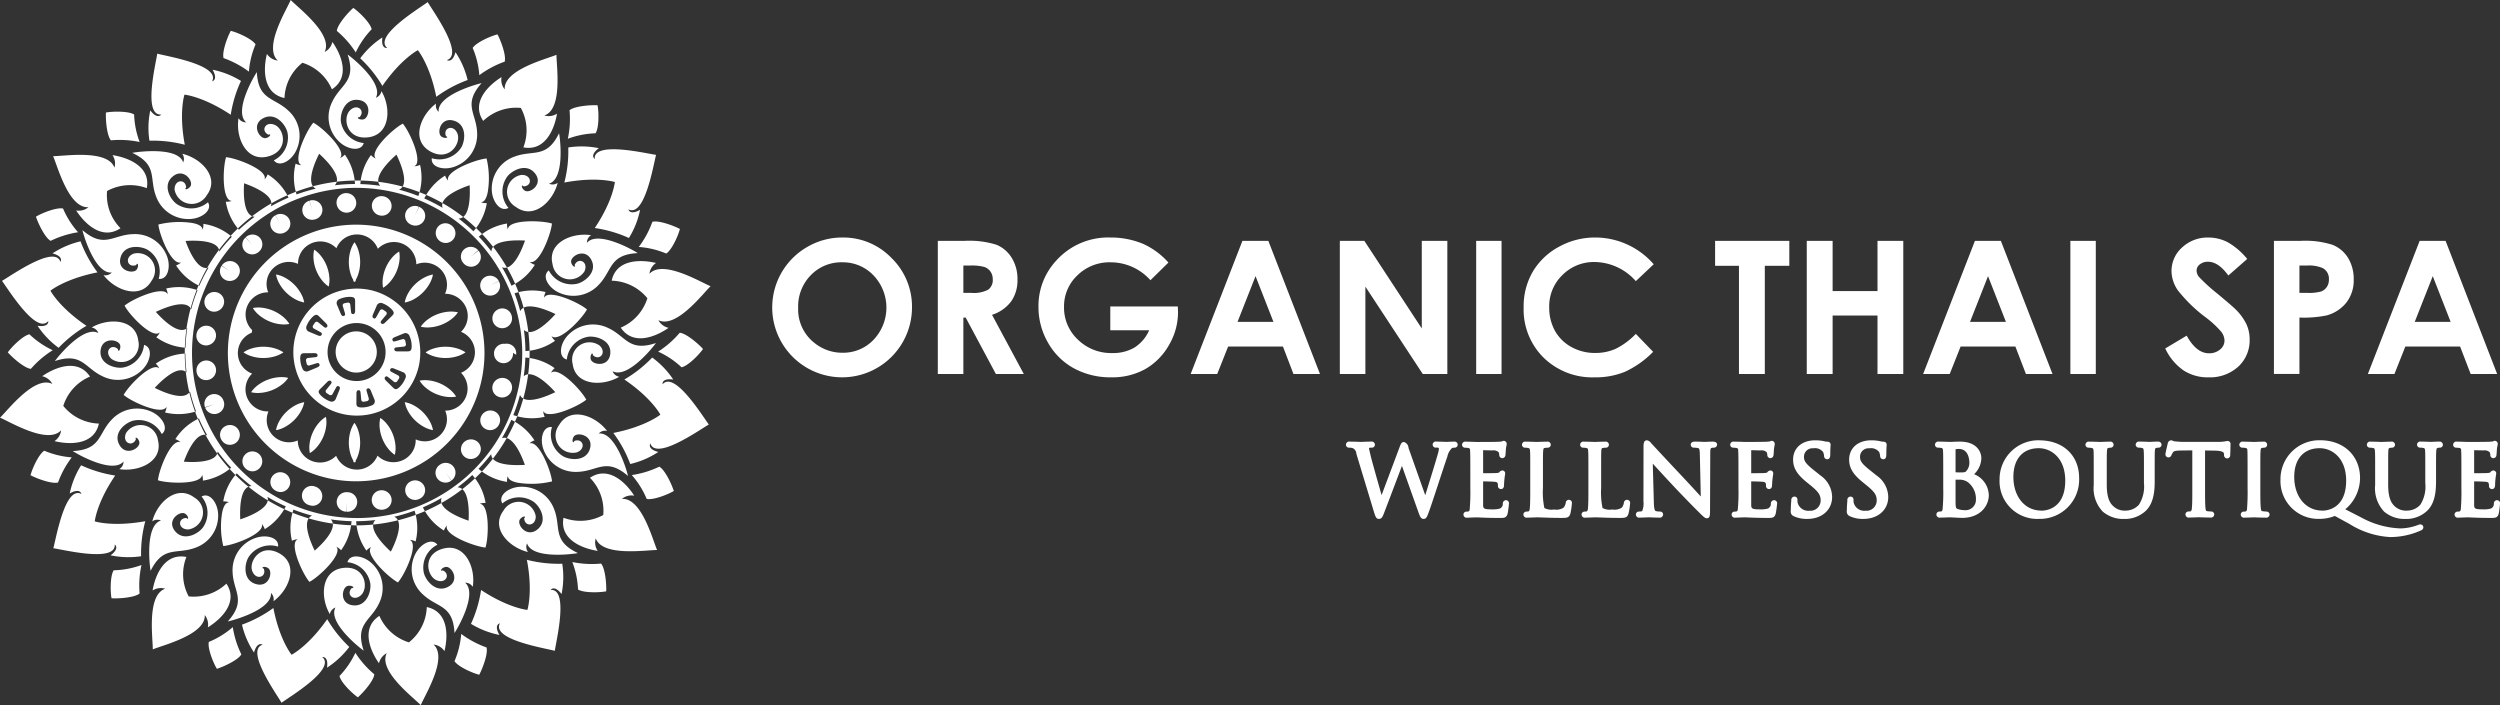
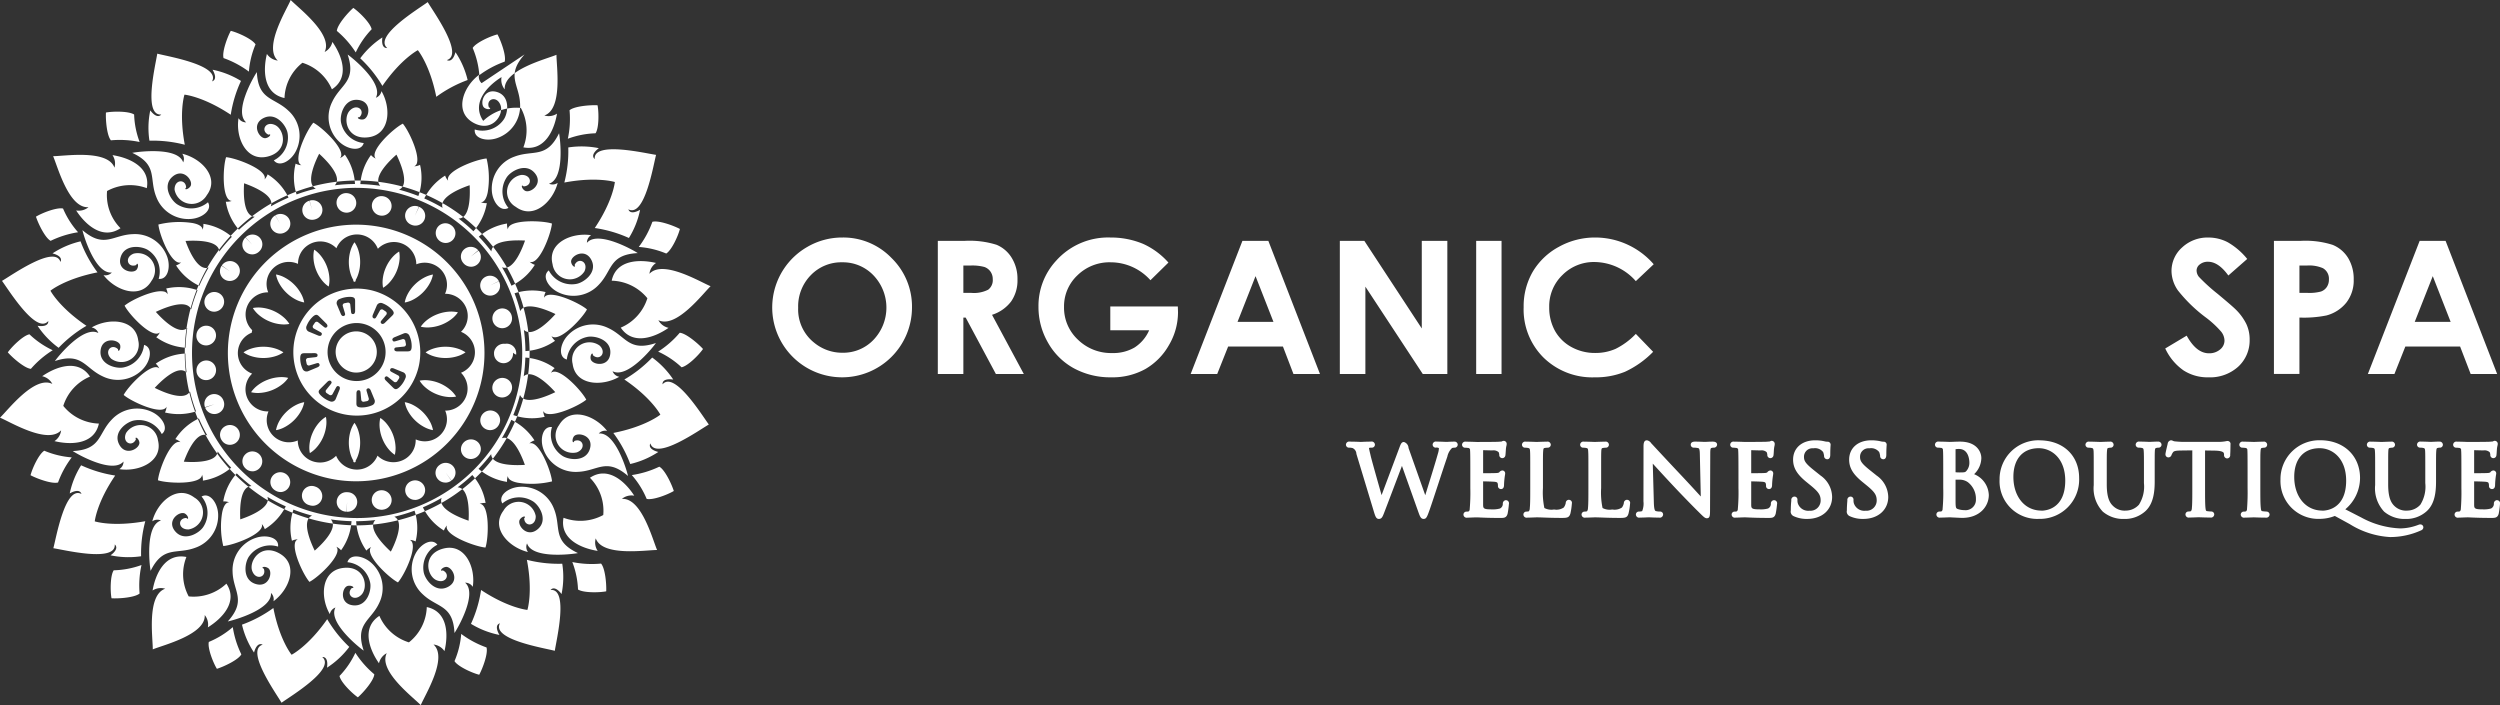
<svg xmlns="http://www.w3.org/2000/svg" id="Лого_svg" data-name="Лого svg" width="351" height="99" viewBox="0 0 351 99">
  <rect x="0" y="0" width="351" height="99" fill="#333333" stroke="none" />
  <defs>
    <style>.cls-1{fill:#fff;fill-rule:evenodd}</style>
  </defs>
-   <path id="Фигура_2" data-name="Фигура 2" class="cls-1" d="M903.285 62.346a9.4 9.4 0 0 1 6.879 2.871 9.515 9.515 0 0 1 2.879 7 9.811 9.811 0 0 1-16.785 6.848 9.8 9.8 0 0 1 2.1-15.406 9.734 9.734 0 0 1 4.927-1.313zm-.039 3.481a5.94 5.94 0 0 0-4.4 1.8 6.252 6.252 0 0 0-1.783 4.587 5.955 5.955 0 0 0 2.245 4.9 6.183 6.183 0 0 0 4 1.411 5.868 5.868 0 0 0 4.348-1.83 6.552 6.552 0 0 0-.013-9.027 5.923 5.923 0 0 0-4.397-1.841zm13.423-3.012h3.8a12.665 12.665 0 0 1 4.447.553 4.547 4.547 0 0 1 2.131 1.836 5.587 5.587 0 0 1 .806 3.038 5.141 5.141 0 0 1-.89 3.081 5.4 5.4 0 0 1-2.683 1.877l4.465 8.31h-3.922l-4.239-7.916h-.328v7.916h-3.587V62.815zm3.587 7.307h1.125a4.414 4.414 0 0 0 2.356-.447 1.668 1.668 0 0 0 .645-1.478 1.8 1.8 0 0 0-.319-1.064 1.767 1.767 0 0 0-.856-.65 6.534 6.534 0 0 0-1.967-.2h-.984v3.837zm28.792-4.257l-2.526 2.478a7.5 7.5 0 0 0-5.592-2.516 6.418 6.418 0 0 0-4.661 1.83 5.974 5.974 0 0 0-1.879 4.443 6.134 6.134 0 0 0 1.949 4.587 6.663 6.663 0 0 0 4.811 1.881 5.937 5.937 0 0 0 3.136-.776 5.467 5.467 0 0 0 2.058-2.427h-5.458v-3.337h9.482l.025.788a9.085 9.085 0 0 1-1.281 4.65 8.92 8.92 0 0 1-3.319 3.354 9.519 9.519 0 0 1-4.779 1.156 10.69 10.69 0 0 1-5.234-1.264 9.283 9.283 0 0 1-3.639-3.6 9.979 9.979 0 0 1-1.339-5.045 9.328 9.328 0 0 1 2.473-6.454 9.785 9.785 0 0 1 7.637-3.266 11.719 11.719 0 0 1 4.6.9 10.558 10.558 0 0 1 3.536 2.618zm10.389-3.05h3.638l7.25 18.691H966.6l-1.475-3.85h-7.695l-1.533 3.85h-3.728zm1.842 4.956l-2.529 6.417h5.043zm11.833-4.956h3.442l8.064 12.3v-12.3h3.588v18.691h-3.451L976.7 69.245v12.261h-3.588V62.815zm19.143 0h3.562v18.691h-3.562V62.815zm24.925 3.285l-2.51 2.372a7.808 7.808 0 0 0-5.76-2.684 6.211 6.211 0 0 0-4.55 1.831 6.079 6.079 0 0 0-1.85 4.515 6.69 6.69 0 0 0 .81 3.32 5.871 5.871 0 0 0 2.32 2.276 6.783 6.783 0 0 0 3.33.827 6.97 6.97 0 0 0 2.86-.579 10.215 10.215 0 0 0 2.84-2.1l2.43 2.517a13.323 13.323 0 0 1-3.95 2.8 10.819 10.819 0 0 1-4.24.782 9.786 9.786 0 0 1-7.19-2.763 9.516 9.516 0 0 1-2.8-7.083 9.661 9.661 0 0 1 1.272-4.969 9.478 9.478 0 0 1 3.65-3.495 10.417 10.417 0 0 1 5.12-1.321 10.892 10.892 0 0 1 8.218 3.754zm83.33-.744l-2.65 2.326q-1.395-1.931-2.85-1.931a1.758 1.758 0 0 0-1.16.375 1.088 1.088 0 0 0-.45.845 1.463 1.463 0 0 0 .32.889 24.965 24.965 0 0 0 2.64 2.4q2.04 1.7 2.49 2.148a7.481 7.481 0 0 1 1.54 2.091 5.085 5.085 0 0 1 .46 2.179 5 5 0 0 1-1.6 3.8 5.9 5.9 0 0 1-4.19 1.5 6.223 6.223 0 0 1-3.5-.978 7.72 7.72 0 0 1-2.56-3.075l3.01-1.8c.91 1.651 1.95 2.477 3.13 2.477a2.328 2.328 0 0 0 1.56-.534 1.6 1.6 0 0 0 .62-1.233 2.088 2.088 0 0 0-.47-1.271 13.671 13.671 0 0 0-2.09-1.944 20.851 20.851 0 0 1-3.98-3.844 4.85 4.85 0 0 1-.9-2.7 4.416 4.416 0 0 1 1.49-3.335 5.225 5.225 0 0 1 3.69-1.391 5.867 5.867 0 0 1 2.69.648 9.752 9.752 0 0 1 2.76 2.359zm3.75-2.541h3.8a12.547 12.547 0 0 1 4.45.566 4.554 4.554 0 0 1 2.16 1.83 5.664 5.664 0 0 1 .79 3.031 5.05 5.05 0 0 1-1.04 3.252 5.314 5.314 0 0 1-2.8 1.8 16.19 16.19 0 0 1-3.78.292v7.916h-3.58V62.815zm3.58 7.307h1.14a6.268 6.268 0 0 0 1.88-.191 1.642 1.642 0 0 0 .82-.631 1.843 1.843 0 0 0 .3-1.065 1.7 1.7 0 0 0-.84-1.581 4.861 4.861 0 0 0-2.28-.37h-1.02v3.837zm16.88-7.307h3.64l7.24 18.691h-3.72l-1.48-3.85h-7.69l-1.53 3.85h-3.73zm1.84 4.956l-2.53 6.417h5.04zM834.6 30.114c-.795.7-2.235 2.359-2.307 3.226a13.394 13.394 0 0 1 2.655 3.019 12.082 12.082 0 0 1 2.233-3.252c-.167-.854-1.7-2.384-2.563-2.99zm-17.2 3.216c-.5.931-1.253 2.99-1.011 3.827a13.465 13.465 0 0 1 3.558 1.9 12.035 12.035 0 0 1 .933-3.824c-.46-.741-2.435-1.638-3.462-1.9zm37.446.5c.5.93 1.252 2.99 1.01 3.826a13.471 13.471 0 0 0-3.558 1.9 12.008 12.008 0 0 0-.933-3.824c.461-.741 2.435-1.638 3.462-1.9zm-54.972 10.978c-.056 1.051.131 3.235.7 3.893a13.555 13.555 0 0 1 4.032.237 11.986 11.986 0 0 1-.774-3.859c-.732-.48-2.9-.471-3.947-.282zm-9.823 14.619c.327 1 1.287 2.976 2.06 3.387a13.559 13.559 0 0 1 3.852-1.206 12.091 12.091 0 0 1-2.112-3.33c-.857-.189-2.882.588-3.789 1.134zM786.1 78.475c.7.793 2.364 2.233 3.238 2.31a13.408 13.408 0 0 1 3.062-2.612 12.214 12.214 0 0 1-3.264-2.236c-.862.16-2.415 1.665-3.032 2.521zm3.194 17.251c.936.495 3.011 1.251 3.855 1.014a13.317 13.317 0 0 1 1.923-3.523 12.283 12.283 0 0 1-3.854-.936c-.748.454-1.658 2.409-1.927 3.427zM800.668 113c1.059.063 3.263-.107 3.931-.671a13.241 13.241 0 0 1 .268-4 12.293 12.293 0 0 1-3.9.741c-.489.722-.5 2.875-.313 3.911zm14.792 9.9c1.011-.319 3.006-1.262 3.425-2.027a13.245 13.245 0 0 1-1.2-3.825 12.235 12.235 0 0 1-3.367 2.08c-.195.848.58 2.86 1.126 3.761zm19.793 4c.794-.7 2.233-2.361 2.3-3.229a13.4 13.4 0 0 1-2.658-3.015 12.089 12.089 0 0 1-2.229 3.254c.168.853 1.7 2.382 2.566 2.987zm17.034-3.174c.5-.929 1.26-2.987 1.02-3.824a13.471 13.471 0 0 1-3.553-1.9 12.018 12.018 0 0 1-.942 3.821c.458.742 2.43 1.644 3.457 1.91zm17.826-11.712c.05-1.051-.149-3.234-.726-3.889a13.563 13.563 0 0 1-4.034-.215 12 12 0 0 1 .8 3.854c.735.476 2.906.456 3.949.26zm9.487-14.091c-.318-1-1.264-2.986-2.034-3.4a13.546 13.546 0 0 1-3.861 1.177 12.073 12.073 0 0 1 2.087 3.346c.855.2 2.886-.566 3.8-1.105zm4.1-19.929c-.706-.785-2.39-2.206-3.264-2.273a13.431 13.431 0 0 1-3.033 2.646 12.2 12.2 0 0 1 3.289 2.2c.86-.17 2.4-1.692 3-2.555zm-3.247-16.851c-.938-.492-3.016-1.242-3.859-1a13.305 13.305 0 0 1-1.911 3.529 12.275 12.275 0 0 1 3.856.924c.747-.457 1.651-2.415 1.917-3.433zM868.89 43.78c-1.059-.056-3.262.129-3.926.7a13.259 13.259 0 0 1-.24 4 12.3 12.3 0 0 1 3.891-.767c.484-.725.476-2.879.285-3.914zM825.814 29c-.561 1.36-3.877 6.64-1.808 8.505a2.122 2.122 0 0 1-1.532-.931c-.566 2.3-.5 5.555 2.47 6.192a6.6 6.6 0 0 1 2.516-4.953 6.657 6.657 0 0 1 4.139 3.731c2.546-1.651 1.43-4.709.069-6.659a2.1 2.1 0 0 1-1.094 1.414c1.258-2.477-3.745-6.228-4.76-7.299zm8 7.664c.663.452 5.075 4.016 3.952 6.06a1.22 1.22 0 0 0 .792-.931c1.4 2.4 1.205 6.109-1.862 6.484s-3.612-2.714-2.573-3.769 2.226.046 1.349.946c-.51-.017-.078.417.533.31.868-.152 1.289-2.589-.8-2.744-1.936-.144-2.564 2.214-2.307 3.252a3.61 3.61 0 0 0 3.17 2.81c-.344 1.21-2.164.963-3.344-.092a4.744 4.744 0 0 1-1.091-5.674c1.177-2.51 3.442-2.847 2.177-6.652zm-12.749 2.453c-.456.657-3.288 5.552-1.5 7.062a1.227 1.227 0 0 1-1.076-.588c-.439 2.736 1.082 6.132 4.08 5.393s2.392-3.817 1.042-4.433-2.062.834-.918 1.363c.47-.2.223.363-.386.479-.865.166-2.138-1.959-.246-2.845 1.756-.822 3.194 1.157 3.329 2.216a3.584 3.584 0 0 1-1.945 3.75c.758 1.008 2.369.131 3.088-1.274a4.741 4.741 0 0 0-1.03-5.686c-2.012-1.925-4.249-1.435-4.442-5.437zm42.068-2.426c-1.358.589-7.445 2.091-7.269 4.858a2.1 2.1 0 0 1-.447-1.727c-2.023 1.264-4.261 3.641-2.573 6.151a6.705 6.705 0 0 1 5.283-1.819 6.563 6.563 0 0 1 .353 5.535c2.987.572 4.332-2.393 4.724-4.733a2.137 2.137 0 0 1-1.778.259c2.638-.908 1.68-7.054 1.703-8.524zm.36 11.022c.159.782.825 6.386-1.416 7.079a1.235 1.235 0 0 0 1.222-.121c-.679 2.687-3.424 5.217-5.888 3.369a2.413 2.413 0 0 1 .8-4.482c1.486-.041 1.565 1.57.3 1.61-.355-.364-.349.246.165.591.73.49 2.742-.969 1.353-2.52-1.289-1.44-3.4-.18-3.939.741a3.569 3.569 0 0 0 .3 4.207c-1.1.631-2.231-.8-2.336-2.375a4.768 4.768 0 0 1 3.2-4.828c2.61-.984 4.473.334 6.235-3.271zm-10.875-7.039c-.788.157-6.257 1.717-6.034 4.034a1.208 1.208 0 0 1-.36-1.165c-2.236 1.661-3.528 5.149-.856 6.688s4.4-1.089 3.859-2.464-2.066-.824-1.615.344c.475.184-.094.415-.614.078-.737-.478-.159-2.883 1.821-2.213 1.837.622 1.481 3.035.834 3.889a3.638 3.638 0 0 1-4.029 1.349c-.163 1.247 1.609 1.729 3.112 1.218a4.775 4.775 0 0 0 3.251-4.793c-.094-2.766-2.043-3.959.627-6.965zm32.152 28.511c-1.375-.548-6.72-3.8-8.588-1.739a2.1 2.1 0 0 1 .929-1.526c-2.327-.546-5.605-.464-6.229 2.489a6.692 6.692 0 0 1 5.011 2.464 6.633 6.633 0 0 1-3.74 4.127c1.681 2.515 4.757 1.389 6.715.028a2.123 2.123 0 0 1-1.432-1.077c2.505 1.232 6.257-3.751 7.33-4.766zm-7.678 7.977c-.451.66-4.018 5.057-6.086 3.957a1.224 1.224 0 0 0 .944.78c-2.41 1.4-6.154 1.233-6.551-1.806a2.436 2.436 0 0 1 3.784-2.575c1.07 1.023-.033 2.208-.945 1.344.013-.506-.422-.074-.31.531.159.859 2.619 1.261 2.762-.809.133-1.921-2.249-2.529-3.293-2.268a3.605 3.605 0 0 0-2.815 3.162c-1.222-.334-.984-2.141.073-3.317a4.837 4.837 0 0 1 5.715-1.118c2.535 1.157 2.889 3.398 6.718 2.119zm-2.554-12.627c-.665-.447-5.619-3.225-7.131-1.444a1.216 1.216 0 0 1 .587-1.071c-2.762-.419-6.177 1.111-5.413 4.08a2.445 2.445 0 0 0 4.477 1c.612-1.343-.855-2.039-1.38-.9.2.465-.364.224-.486-.379-.173-.856 1.963-2.132 2.868-.262.84 1.736-1.147 3.174-2.214 3.315a3.632 3.632 0 0 1-3.794-1.905c-1.011.759-.117 2.35 1.3 3.055a4.841 4.841 0 0 0 5.727-1.057c1.929-2 1.421-4.215 5.455-4.432zm2.719 41.687c-.6-1.342-2.157-7.368-4.947-7.175a2.138 2.138 0 0 1 1.738-.454c-1.288-2-3.7-4.2-6.22-2.512a6.578 6.578 0 0 1 1.869 5.228 6.725 6.725 0 0 1-5.579.386c-.557 2.965 2.442 4.279 4.8 4.653a2.091 2.091 0 0 1-.274-1.761c.935 2.613 7.127 1.622 8.609 1.635zm-11.112.431c-.787.162-6.435.859-7.148-1.359a1.21 1.21 0 0 0 .131 1.212c-2.714-.656-5.284-3.361-3.437-5.817a2.444 2.444 0 0 1 4.525.761c.05 1.474-1.573 1.563-1.622.313.364-.354-.251-.344-.6.168-.489.727 1 2.712 2.551 1.325 1.443-1.288.159-3.368-.774-3.9a3.648 3.648 0 0 0-4.24.329c-.643-1.083.795-2.216 2.379-2.332a4.817 4.817 0 0 1 4.89 3.14c1.015 2.579-.306 4.436 3.341 6.16zm7.027-10.831c-.164-.781-1.773-6.194-4.108-5.957a1.234 1.234 0 0 1 1.172-.365c-1.689-2.206-5.215-3.464-6.75-.8a2.423 2.423 0 0 0 2.51 3.811c1.382-.542.818-2.054-.358-1.6-.182.473-.419-.09-.083-.608.477-.734 2.906-.177 2.243 1.79-.614 1.826-3.051 1.489-3.915.853a3.576 3.576 0 0 1-1.388-3.986c-1.259-.153-1.733 1.607-1.207 3.094a4.81 4.81 0 0 0 4.855 3.193c2.786-.112 3.976-2.053 7.025.575zM844.074 128c.559-1.362 3.865-6.647 1.793-8.508a2.119 2.119 0 0 1 1.534.928c.562-2.306.494-5.556-2.481-6.189a6.6 6.6 0 0 1-2.508 4.957 6.65 6.65 0 0 1-4.145-3.723c-2.543 1.655-1.422 4.711-.058 6.659a2.108 2.108 0 0 1 1.092-1.415c-1.253 2.476 3.756 6.219 4.773 7.291zm-8.01-7.65c-.663-.451-5.081-4.008-3.962-6.054a1.219 1.219 0 0 0-.791.932c-1.4-2.395-1.215-6.107 1.851-6.487s3.616 2.708 2.58 3.764-2.227-.042-1.351-.944c.51.016.077-.417-.534-.309-.867.154-1.284 2.591.8 2.743 1.936.14 2.56-2.22 2.3-3.256a3.61 3.61 0 0 0-3.176-2.805c.342-1.211 2.163-.967 3.344.087a4.744 4.744 0 0 1 1.1 5.672c-1.167 2.507-3.432 2.851-2.161 6.654zm12.745-2.476c.455-.658 3.278-5.558 1.489-7.064a1.23 1.23 0 0 1 1.077.586c.434-2.737-1.093-6.13-4.09-5.386s-2.385 3.821-1.034 4.435 2.061-.838.916-1.364c-.47.2-.224-.362.385-.48.864-.168 2.141 1.955.251 2.845-1.755.825-3.2-1.152-3.333-2.211a3.583 3.583 0 0 1 1.939-3.753c-.761-1.006-2.369-.127-3.087 1.279a4.742 4.742 0 0 0 1.041 5.684c2.01 1.918 4.246 1.425 4.446 5.426zm-42.36 2.3c1.361-.583 7.455-2.052 7.294-4.82a2.094 2.094 0 0 1 .438 1.728c2.03-1.252 4.28-3.618 2.606-6.137a6.707 6.707 0 0 1-5.293 1.791 6.564 6.564 0 0 1-.323-5.537c-2.984-.588-4.345 2.371-4.75 4.708a2.14 2.14 0 0 1 1.78-.25c-2.647.894-1.721 7.043-1.752 8.515zm-.3-11.024c-.154-.782-.79-6.39 1.455-7.071a1.234 1.234 0 0 0-1.223.115c.693-2.683 3.451-5.2 5.906-3.339a2.413 2.413 0 0 1-.822 4.478c-1.486.033-1.557-1.579-.3-1.612.353.366.35-.245-.161-.592-.727-.493-2.748.955-1.367 2.513 1.281 1.447 3.394.2 3.943-.721a3.566 3.566 0 0 0-.281-4.207c1.1-.626 2.226.814 2.323 2.387a4.768 4.768 0 0 1-3.226 4.81c-2.611.973-4.467-.358-6.249 3.237zm10.837 7.1c.789-.154 6.267-1.684 6.056-4a1.208 1.208 0 0 1 .354 1.166c2.245-1.649 3.555-5.131.892-6.683s-4.4 1.066-3.872 2.443 2.061.835 1.617-.336c-.475-.187.1-.414.613-.075.736.481.145 2.883-1.832 2.2-1.834-.631-1.465-3.043-.813-3.893a3.64 3.64 0 0 1 4.036-1.329c.169-1.246-1.6-1.737-3.105-1.233a4.774 4.774 0 0 0-3.277 4.776c.073 2.763 2.016 3.967-.671 6.959zM785 87.641c1.373.553 6.705 3.828 8.581 1.772a2.1 2.1 0 0 1-.935 1.522c2.326.556 5.6.485 6.239-2.465a6.689 6.689 0 0 1-5-2.483 6.632 6.632 0 0 1 3.752-4.114c-1.672-2.521-4.752-1.406-6.716-.052a2.119 2.119 0 0 1 1.428 1.082c-2.501-1.241-6.272 3.729-7.349 4.738zm7.708-7.948c.454-.659 4.037-5.043 6.1-3.934a1.227 1.227 0 0 0-.941-.784c2.414-1.392 6.158-1.21 6.543 1.83a2.436 2.436 0 0 1-3.794 2.561c-1.066-1.027.042-2.208.951-1.34-.015.506.421.075.312-.53-.156-.86-2.614-1.271-2.765.8-.141 1.921 2.24 2.538 3.284 2.28a3.605 3.605 0 0 0 2.827-3.151c1.221.338.976 2.144-.085 3.316a4.839 4.839 0 0 1-5.72 1.1c-2.532-1.167-2.878-3.412-6.712-2.148zm2.506 12.636c.664.45 5.607 3.246 7.125 1.47a1.213 1.213 0 0 1-.59 1.068c2.76.429 6.181-1.088 5.428-4.059a2.444 2.444 0 0 0-4.472-1.021c-.618 1.341.846 2.042 1.376.906-.2-.466.364-.222.484.381.17.857-1.97 2.125-2.869.252-.833-1.739 1.159-3.171 2.227-3.307a3.632 3.632 0 0 1 3.787 1.919c1.014-.755.125-2.349-1.293-3.059a4.841 4.841 0 0 0-5.731 1.036c-1.936 1.995-1.437 4.213-5.472 4.414zm-2.758-41.4c.608 1.34 2.182 7.361 4.971 7.159a2.136 2.136 0 0 1-1.736.46c1.294 1.995 3.713 4.19 6.228 2.491a6.583 6.583 0 0 1-1.887-5.221 6.722 6.722 0 0 1 5.579-.4c.547-2.968-2.457-4.272-4.82-4.638a2.09 2.09 0 0 1 .279 1.761c-.943-2.616-7.132-1.605-8.614-1.613zm11.111-.467c.787-.165 6.432-.88 7.152 1.335a1.209 1.209 0 0 0-.134-1.211c2.715.647 5.295 3.343 3.456 5.806a2.445 2.445 0 0 1-4.528-.747c-.055-1.474 1.568-1.568 1.621-.318-.363.355.252.344.6-.169.486-.728-1-2.71-2.555-1.317-1.44 1.292-.149 3.369.786 3.9a3.648 3.648 0 0 0 4.235-.341c.647 1.081-.788 2.219-2.372 2.339a4.815 4.815 0 0 1-4.9-3.125c-1.023-2.58.291-4.441-3.361-6.153zm-6.991 10.854c.167.78 1.793 6.188 4.128 5.943a1.234 1.234 0 0 1-1.171.369c1.7 2.2 5.227 3.447 6.752.783a2.423 2.423 0 0 0-2.522-3.8c-1.381.546-.811 2.057.363 1.6.181-.473.419.089.085.608-.474.736-2.9.187-2.249-1.783.608-1.829 3.046-1.5 3.913-.866a3.578 3.578 0 0 1 1.4 3.982c1.259.149 1.727-1.613 1.2-3.1a4.81 4.81 0 0 0-4.866-3.176c-2.792.112-3.975 2.057-7.033-.561zm47.087-25.27s-2.344 1.2-4.974 5.016a17.592 17.592 0 0 0-3.113-3.877 12.081 12.081 0 0 1 3.115-2.933c-.1.642-.061 1.532.678 1.493-1.979-1.661 4.445-5.533 5.682-6.449.777 1.324 5.159 7.38 2.682 8.14.665.324 1.053-.481 1.214-1.11a12 12 0 0 1 1.708 3.908 17.8 17.8 0 0 0-4.4 2.358c-.907-4.535-2.592-6.547-2.592-6.547zm27.663 18.509s-2.513-.793-7.093.073a17.49 17.49 0 0 0 .553-4.925 12.246 12.246 0 0 1 4.294.1c-.528.385-1.134 1.043-.582 1.533-.22-2.562 7.086-.81 8.615-.593-.391 1.481-1.6 8.839-3.893 7.644.241.694 1.088.4 1.65.063a11.967 11.967 0 0 1-1.571 3.964 17.832 17.832 0 0 0-4.792-1.4c2.581-3.855 2.819-6.459 2.819-6.459zm6.389 32.661s-1.206-2.326-5.056-4.935a17.72 17.72 0 0 0 3.911-3.081 12.08 12.08 0 0 1 2.956 3.09c-.647-.1-1.545-.061-1.506.672 1.677-1.962 5.578 4.41 6.5 5.637-1.335.77-7.444 5.112-8.21 2.656-.327.659.485 1.044 1.119 1.2a12.183 12.183 0 0 1-3.941 1.692 17.576 17.576 0 0 0-2.377-4.36c4.575-.902 6.604-2.571 6.604-2.571zm-18.669 27.417s.8-2.492-.072-7.035a17.932 17.932 0 0 0 4.967.55 11.958 11.958 0 0 1-.1 4.258c-.388-.524-1.052-1.124-1.545-.577 2.583-.218.815 7.027.6 8.543-1.494-.389-8.913-1.585-7.708-3.862-.7.238-.4 1.078-.064 1.636a12.218 12.218 0 0 1-4-1.558 17.51 17.51 0 0 0 1.418-4.753c3.878 2.565 6.504 2.798 6.504 2.798zm-33.106 6.294s2.35-1.186 5-4.994a17.636 17.636 0 0 0 3.1 3.892 12.112 12.112 0 0 1-3.128 2.918c.1-.641.068-1.532-.672-1.5 1.972 1.67-4.47 5.513-5.712 6.423-.77-1.327-5.124-7.4-2.644-8.152-.663-.327-1.054.476-1.218 1.105a11.988 11.988 0 0 1-1.691-3.916 17.781 17.781 0 0 0 4.407-2.339c.882 4.544 2.558 6.563 2.558 6.563zM798.305 102.2s2.507.81 7.094-.024a17.443 17.443 0 0 0-.588 4.922 12.24 12.24 0 0 1-4.293-.132c.53-.381 1.141-1.035.592-1.529.2 2.564-7.092.761-8.619.534.4-1.479 1.66-8.828 3.948-7.617-.236-.7-1.085-.4-1.65-.075a11.982 11.982 0 0 1 1.6-3.953 17.86 17.86 0 0 0 4.783 1.439c-2.61 3.835-2.867 6.435-2.867 6.435zm-6.223-32.387s1.207 2.325 5.058 4.932a17.733 17.733 0 0 0-3.909 3.087 12.083 12.083 0 0 1-2.958-3.089c.647.1 1.546.06 1.506-.672-1.676 1.963-5.58-4.408-6.5-5.635 1.335-.77 7.443-5.116 8.209-2.659.327-.659-.484-1.044-1.119-1.2a12.2 12.2 0 0 1 3.941-1.693 17.535 17.535 0 0 0 2.378 4.358c-4.577.903-6.606 2.573-6.606 2.573zM810.9 42.288s-.81 2.489.045 7.034a17.915 17.915 0 0 0-4.965-.569 11.946 11.946 0 0 1 .12-4.257c.386.525 1.048 1.128 1.543.583-2.584.208-.788-7.03-.563-8.545 1.493.394 8.907 1.619 7.693 3.891.7-.236.4-1.077.07-1.636a12.191 12.191 0 0 1 3.991 1.574 17.47 17.47 0 0 0-1.436 4.747c-3.878-2.575-6.498-2.822-6.498-2.822zm21.83 8.909a.635.635 0 0 0 .172-.313c.257-1.25-2.724-4.046-3.911-4.657-.964 1.091-2.985 5.389-1.669 5.966a2.006 2.006 0 0 1-.817-.218 7.835 7.835 0 0 0 .136 4.325 24 24 0 0 1 2.7-.813c-1.623-.785.219-4.4.47-4.9.417.385 3.49 3.136 2.184 4.429a23.736 23.736 0 0 1 2.843-.181 7.846 7.846 0 0 0-1.424-4.131 2.042 2.042 0 0 1-.689.496zm-10.157 2.283a2.056 2.056 0 0 1-.438.721c.5-1.2-3.153-2.7-4.918-3.06a4.279 4.279 0 0 0-.473-.073c-.468 1.381-.632 6.115.8 6.14a2.028 2.028 0 0 1-.839.11 7.872 7.872 0 0 0 1.847 3.94 23.9 23.9 0 0 1 2.207-1.826c-1.805-.1-1.523-4.142-1.487-4.7.536.2 4.454 1.551 3.742 3.248a23.964 23.964 0 0 1 2.493-1.235 7.745 7.745 0 0 0-2.934-3.265zm20.582-1.127a.711.711 0 0 0 .407-.569c.279-1.358-1.218-4.506-2.006-5.422-1.309.651-4.8 3.887-3.794 4.907a1.956 1.956 0 0 1-.676-.5 7.772 7.772 0 0 0-1.491 4.077 24.124 24.124 0 0 1 2.791.242c-1.217-1.327 1.855-4.006 2.276-4.378.242.512 2.063 4.2.359 4.918a24.039 24.039 0 0 1 2.716.891 7.8 7.8 0 0 0 .238-4.372 2.144 2.144 0 0 1-.82.206zm24.254 20.09c-1.1-.956-5.448-2.932-6.022-1.626a1.973 1.973 0 0 1 .22-.81 8.02 8.02 0 0 0-4.364.173 23.511 23.511 0 0 1 .8 2.505c.776-1.609 4.439.167 4.946.409-.383.418-3.115 3.5-4.435 2.223a23.306 23.306 0 0 1 .217 2.976 8.009 8.009 0 0 0 4.16-1.444 1.994 1.994 0 0 1-.5-.669.608.608 0 0 0 .31.161c1.259.259 4.059-2.719 4.668-3.898zM852.228 62.23a24.087 24.087 0 0 1 1.764 2.073c.069-1.8 4.16-1.557 4.724-1.528-.191.533-1.517 4.425-3.233 3.746a23.539 23.539 0 0 1 1.324 2.592 7.815 7.815 0 0 0 3.282-2.931 2.166 2.166 0 0 1-.728-.427c1.206.478 2.69-3.1 3.053-4.869a4.93 4.93 0 0 0 .08-.5c-1.394-.456-6.172-.6-6.182.823a1.853 1.853 0 0 1-.12-.826 7.955 7.955 0 0 0-3.964 1.847zm-1.291-7.225c.026.563.285 4.649-1.552 4.68a23.579 23.579 0 0 1 2.084 1.785 7.9 7.9 0 0 0 1.879-3.953 2.16 2.16 0 0 1-.838-.117c.5-.006.8-.588.965-1.394a12.016 12.016 0 0 0-.159-4.754c-1.465.113-5.926 1.806-5.389 3.125a2.02 2.02 0 0 1-.431-.723 7.908 7.908 0 0 0-2.927 3.209 23.8 23.8 0 0 1 2.576 1.321c-.607-1.684 3.26-2.995 3.792-3.179zm11.426 26.353a1.9 1.9 0 0 1 .511-.668 7.957 7.957 0 0 0-4.116-1.488 23.492 23.492 0 0 1-.227 2.628c1.331-1.222 4.054 1.813 4.431 2.229-.514.243-4.221 2.067-4.955.388a23.627 23.627 0 0 1-.938 2.829 7.924 7.924 0 0 0 4.409.243 2.084 2.084 0 0 1-.207-.814.716.716 0 0 0 .573.4c1.37.277 4.545-1.207 5.468-1.989-.656-1.294-3.92-4.753-4.949-3.758zm-22 20.191c1.622.79-.237 4.4-.491 4.9-.415-.387-3.475-3.15-2.164-4.437a23.956 23.956 0 0 1-2.7.167 7.835 7.835 0 0 0 1.432 4.126 2.059 2.059 0 0 1 .683-.5.609.609 0 0 0-.171.313c-.257 1.25 2.732 4.041 3.919 4.652.964-1.091 2.978-5.391 1.662-5.967a2 2 0 0 1 .817.218 7.812 7.812 0 0 0-.15-4.326 24.061 24.061 0 0 1-2.836.854zm-8.911.378c1.222 1.325-1.847 4.011-2.268 4.383-.243-.511-2.069-4.2-.368-4.917a24.061 24.061 0 0 1-2.612-.845 7.842 7.842 0 0 0-.215 4.372 2.135 2.135 0 0 1 .82-.2.72.72 0 0 0-.4.563c-.276 1.344 1.241 4.5 2.038 5.413 1.3-.66 4.767-3.924 3.763-4.937a2.009 2.009 0 0 1 .675.5 7.8 7.8 0 0 0 1.469-4.086 24.106 24.106 0 0 1-2.901-.246zm-12.719-.008c-.023-.563-.259-4.656 1.582-4.671a23.913 23.913 0 0 1-2.07-1.788 7.8 7.8 0 0 0-1.9 3.938 2.172 2.172 0 0 1 .836.124c-.5 0-.816.591-.986 1.42a11.839 11.839 0 0 0 .151 4.721c1.456-.106 5.927-1.775 5.4-3.1a2.123 2.123 0 0 1 .429.73 7.929 7.929 0 0 0 2.948-3.2 23.556 23.556 0 0 1-2.576-1.334c.591 1.692-3.279 2.98-3.813 3.16zm-1.275-7.257a23.879 23.879 0 0 1-1.9-2.283c-.105 1.793-4.187 1.482-4.75 1.442.2-.53 1.6-4.407 3.3-3.686a23.552 23.552 0 0 1-1.187-2.382 7.827 7.827 0 0 0-3.3 2.9 2.079 2.079 0 0 1 .727.435c-1.211-.495-2.742 3.13-3.1 4.881a4.142 4.142 0 0 0-.072.462c1.385.462 6.163.641 6.189-.784a2 2 0 0 1 .119.834 8.017 8.017 0 0 0 3.975-1.819zm34.876 5.075a2.053 2.053 0 0 1 .84-.118 7.773 7.773 0 0 0-1.864-3.928 23.929 23.929 0 0 1-2.066 1.731c1.813.066 1.575 4.124 1.546 4.684-.537-.189-4.463-1.5-3.781-3.2a24.018 24.018 0 0 1-2.633 1.324 7.8 7.8 0 0 0 2.953 3.256 1.984 1.984 0 0 1 .429-.715c-.489 1.187 3.129 2.668 4.9 3.026a4.7 4.7 0 0 0 .5.079c.465-1.384.608-6.122-.823-6.139zm6.983-8.47a1.984 1.984 0 0 1 .724-.436 7.973 7.973 0 0 0-3.25-2.882 23.481 23.481 0 0 1-1.328 2.579c1.7-.616 3.042 3.213 3.231 3.741-.568.03-4.688.31-4.729-1.512a23.484 23.484 0 0 1-1.776 2.067 7.977 7.977 0 0 0 4 1.834 1.952 1.952 0 0 1 .118-.831c.007.486.579.783 1.377.945a12.261 12.261 0 0 0 4.822-.183c-.123-1.449-1.863-5.864-3.188-5.322zm-48.874-25.439a2.07 2.07 0 0 1-.723.437 7.9 7.9 0 0 0 3.26 2.863 23.472 23.472 0 0 1 1.314-2.569c-1.695.622-3.054-3.2-3.244-3.729.568-.032 4.69-.327 4.734 1.5a23.71 23.71 0 0 1 1.77-2.08 7.882 7.882 0 0 0-4-1.82 2.072 2.072 0 0 1-.111.833c-.014-.487-.571-.782-1.363-.941a12.223 12.223 0 0 0-4.84.2c.121 1.444 1.877 5.855 3.203 5.306zM808.381 86.1a1.976 1.976 0 0 1-.22.811 8.127 8.127 0 0 0 4.367-.151 23.5 23.5 0 0 1-.861-2.82c-.8 1.609-4.439-.233-4.943-.484.39-.412 3.174-3.448 4.473-2.148a23.417 23.417 0 0 1-.17-2.67 7.9 7.9 0 0 0-4.159 1.421 2.1 2.1 0 0 1 .5.676.62.62 0 0 0-.316-.17c-1.26-.255-4.074 2.71-4.69 3.887 1.102.954 5.446 2.948 6.019 1.648zm-.946-10.428a1.953 1.953 0 0 1-.5.67 7.942 7.942 0 0 0 4.112 1.479 23.554 23.554 0 0 1 .244-2.772c-1.338 1.206-4.039-1.841-4.414-2.259.516-.24 4.24-2.044 4.959-.355a23.461 23.461 0 0 1 .9-2.689 8 8 0 0 0-4.409-.236 2.018 2.018 0 0 1 .207.814.714.714 0 0 0-.573-.4c-1.37-.278-4.543 1.2-5.468 1.989.649 1.287 3.915 4.744 4.942 3.756zm45.256 6.32a18.014 18.014 0 1 1-14.056-21.079 18.014 18.014 0 0 1 14.056 21.077zm-2.09 2.117a3.155 3.155 0 0 0-.878-2.773 3.088 3.088 0 0 0 0-5.747 3.071 3.071 0 0 0 .4-3.973 3.161 3.161 0 0 0-2.628-1.367l-.008-.013a3.074 3.074 0 0 0-1.151-3.853 3.159 3.159 0 0 0-2.887-.272 3.143 3.143 0 0 0-5.377-2.2l-.032-.006a3.138 3.138 0 0 0-3.559-1.922 3.091 3.091 0 0 0-2.249 1.873 3.139 3.139 0 0 0-4.013-.421 3.091 3.091 0 0 0-1.377 2.6l-.013.008a3.145 3.145 0 0 0-3.893 1.129 3.077 3.077 0 0 0-.277 2.873 3.13 3.13 0 0 0-3.122 2.51 3.083 3.083 0 0 0 .873 2.8l-.023.107a2.059 2.059 0 0 0-.039.248 3.075 3.075 0 0 0 .054 5.747 3.068 3.068 0 0 0-.361 3.993 3.117 3.117 0 0 0 2.639 1.313.011.011 0 0 1 .009.013 3.116 3.116 0 0 0 4.118 4.063 3.1 3.1 0 0 0 2.585 3.051 3.156 3.156 0 0 0 2.8-.9 3.162 3.162 0 0 0 3.58 1.871 3.122 3.122 0 0 0 2.23-1.888 3.172 3.172 0 0 0 4.024.368 3.09 3.09 0 0 0 1.337-2.626.044.044 0 0 0 .027-.017 3.1 3.1 0 0 0 3.867-1.167 3.04 3.04 0 0 0 .244-2.88 3.111 3.111 0 0 0 3.099-2.545zm-13.77-14.42a8.916 8.916 0 1 0 7.011 10.511 8.987 8.987 0 0 0-7.011-10.514zm.5 3.541l.573-1.344a.608.608 0 0 1 .83-.293 3.535 3.535 0 0 1 1.287.867c.381.421.292.618.032.872l-1.049 1.025c-.186.146-.358.186-.488.028-.1-.127-.1-.218.074-.425l.655-.79a.309.309 0 0 0-.082-.428l-.188-.127-.188-.126a.314.314 0 0 0-.432.082l-.5.9c-.131.234-.213.274-.371.225-.194-.07-.219-.243-.151-.469zm-4.648-2.248a3.57 3.57 0 0 1 1.526-.3c.569.026.649.226.65.589v1.46c-.025.234-.116.384-.322.365-.165-.015-.225-.084-.254-.35l-.109-1.017a.313.313 0 0 0-.367-.242l-.222.044-.223.044a.309.309 0 0 0-.243.364l.294.98c.077.256.048.343-.1.42-.182.1-.325-.007-.439-.213l-.566-1.348a.6.6 0 0 1 .377-.799zm-4.628 3.756a3.51 3.51 0 0 1 .869-1.28c.423-.379.622-.292.88-.035l1.037 1.036c.148.184.19.354.03.484-.128.1-.22.1-.429-.071l-.8-.646a.314.314 0 0 0-.432.084l-.127.187-.126.187a.308.308 0 0 0 .084.428l.9.491c.237.129.278.211.229.367-.061.2-.236.222-.464.154l-1.358-.563a.6.6 0 0 1-.291-.826zm.211 6.377a.606.606 0 0 1-.8-.364 3.475 3.475 0 0 1-.314-1.511c.022-.565.225-.645.59-.648l1.472-.01c.236.024.388.114.37.318-.015.163-.084.224-.352.254l-1.025.114a.309.309 0 0 0-.242.364l.046.22.046.221a.312.312 0 0 0 .367.24l.987-.3c.258-.077.346-.049.424.1.1.18 0 .322-.213.436zm4.419 2.564l-.555 1.352a.608.608 0 0 1-.826.3 3.543 3.543 0 0 1-1.3-.85c-.386-.416-.3-.614-.043-.873L831 82.571c.184-.149.355-.191.488-.034.106.126.1.217-.069.426l-.644.8a.309.309 0 0 0 .088.428l.19.124.189.124a.313.313 0 0 0 .431-.088l.487-.9c.128-.236.21-.277.368-.23.197.056.225.228.159.455zm4.528 2.233a3.556 3.556 0 0 1-1.528.293c-.569-.029-.647-.231-.646-.593l.008-1.46c.027-.234.119-.383.324-.363.165.016.225.085.252.352l.1 1.017a.312.312 0 0 0 .364.244l.223-.043.223-.043a.31.31 0 0 0 .246-.361l-.287-.982c-.075-.257-.046-.343.1-.42.182-.095.324.009.437.216l.556 1.352a.6.6 0 0 1-.37.788zm-3-3.5a4.073 4.073 0 1 1 4.843-3.176 4.073 4.073 0 0 1-4.841 3.173zm7.707-.322a3.517 3.517 0 0 1-.859 1.286c-.42.383-.62.3-.88.042l-1.045-1.028c-.149-.183-.192-.352-.033-.483.127-.105.219-.1.429.068l.8.64a.314.314 0 0 0 .431-.087l.251-.376a.308.308 0 0 0-.088-.427l-.908-.484c-.237-.127-.279-.208-.231-.366.06-.2.234-.223.462-.158l1.363.553a.6.6 0 0 1 .31.817zm.286-3.753h-1.472c-.236-.025-.387-.116-.367-.32.016-.163.085-.223.353-.251l1.026-.107a.309.309 0 0 0 .244-.363l-.088-.442a.313.313 0 0 0-.366-.242l-.989.291c-.259.076-.346.047-.423-.1-.1-.18.007-.322.215-.435l1.36-.559a.607.607 0 0 1 .8.369 3.482 3.482 0 0 1 .3 1.513c-.023.564-.225.643-.591.643zm-7.756 2.918a2.892 2.892 0 1 0-2.273-3.41 2.914 2.914 0 0 0 2.275 3.406zm.32-18.238a2.088 2.088 0 0 1 .158.238 4.317 4.317 0 0 1 .3.628 5.461 5.461 0 0 1 .338 1.906 5.4 5.4 0 0 1-.336 1.907 4.2 4.2 0 0 1-.3.628.172.172 0 1 1-.318 0 4.407 4.407 0 0 1-.3-.628 5.578 5.578 0 0 1 0-3.813 4.423 4.423 0 0 1 .3-.628 2.267 2.267 0 0 1 .16-.241zm0 25.355a2.031 2.031 0 0 1 .158.238 4.317 4.317 0 0 1 .3.628 5.461 5.461 0 0 1 .338 1.906 5.4 5.4 0 0 1-.336 1.907 4.215 4.215 0 0 1-.3.628.172.172 0 1 1-.318 0 4.423 4.423 0 0 1-.3-.628 5.578 5.578 0 0 1 0-3.813 4.423 4.423 0 0 1 .3-.628 2.2 2.2 0 0 1 .16-.242zm15.581-9.9a2.115 2.115 0 0 1-.24.157 4.4 4.4 0 0 1-.634.3 5.587 5.587 0 0 1-1.923.335 5.529 5.529 0 0 1-1.922-.333 4.363 4.363 0 0 1-.634-.3 2.131 2.131 0 0 1-.24-.158 2.2 2.2 0 0 1 .24-.158 4.422 4.422 0 0 1 .634-.3 5.524 5.524 0 0 1 1.922-.333 5.59 5.59 0 0 1 1.923.335 4.442 4.442 0 0 1 .634.3 2.168 2.168 0 0 1 .242.147zm-25.568 0a2.24 2.24 0 0 1-.24.157 4.448 4.448 0 0 1-.634.3 5.6 5.6 0 0 1-1.923.335 5.529 5.529 0 0 1-1.922-.333 4.313 4.313 0 0 1-.634-.3 2.131 2.131 0 0 1-.24-.158 2.2 2.2 0 0 1 .24-.158 4.37 4.37 0 0 1 .634-.3 5.524 5.524 0 0 1 1.922-.333 5.6 5.6 0 0 1 1.923.335 4.5 4.5 0 0 1 .634.3 2.3 2.3 0 0 1 .242.147zm21-10.925a2.163 2.163 0 0 1-.059.279 4.361 4.361 0 0 1-.233.656 5.633 5.633 0 0 1-2.718 2.7 4.369 4.369 0 0 1-.663.231 2.279 2.279 0 0 1-.283.057 2.238 2.238 0 0 1 .058-.28 4.368 4.368 0 0 1 .233-.658 5.434 5.434 0 0 1 1.122-1.583 5.539 5.539 0 0 1 1.6-1.111 4.385 4.385 0 0 1 .662-.232 2.217 2.217 0 0 1 .288-.067zm-18.073 17.92a2.233 2.233 0 0 1-.058.279 4.4 4.4 0 0 1-.234.657 5.642 5.642 0 0 1-2.717 2.7 4.385 4.385 0 0 1-.664.231 2.289 2.289 0 0 1-.282.057 2.238 2.238 0 0 1 .058-.28 4.259 4.259 0 0 1 .233-.658 5.442 5.442 0 0 1 1.122-1.583 5.541 5.541 0 0 1 1.6-1.111 4.416 4.416 0 0 1 .662-.232 2.168 2.168 0 0 1 .28-.06zm18.08 3.922a2.262 2.262 0 0 1-.282-.058 4.385 4.385 0 0 1-.662-.232 5.545 5.545 0 0 1-1.6-1.111 5.433 5.433 0 0 1-1.122-1.583 4.345 4.345 0 0 1-.233-.658 2.229 2.229 0 0 1-.058-.28 2.185 2.185 0 0 1 .283.057 4.439 4.439 0 0 1 .663.231 5.637 5.637 0 0 1 2.718 2.7 4.36 4.36 0 0 1 .233.656 2.157 2.157 0 0 1 .06.278zm-18.08-17.928a2.28 2.28 0 0 1-.282-.058 4.473 4.473 0 0 1-.662-.232 5.555 5.555 0 0 1-1.6-1.111 5.445 5.445 0 0 1-1.122-1.583 4.246 4.246 0 0 1-.233-.658 2.219 2.219 0 0 1-.058-.28 2.192 2.192 0 0 1 .282.057 4.411 4.411 0 0 1 .664.231 5.642 5.642 0 0 1 2.717 2.7 4.366 4.366 0 0 1 .234.657 2.219 2.219 0 0 1 .06.277zm13.328-7.143a2.089 2.089 0 0 1 .049.282 4.4 4.4 0 0 1 .022.7 5.593 5.593 0 0 1-1.544 3.492 4.362 4.362 0 0 1-.534.454 2.18 2.18 0 0 1-.242.155 2.093 2.093 0 0 1-.049-.281 4.286 4.286 0 0 1-.023-.7 5.371 5.371 0 0 1 .466-1.879 5.5 5.5 0 0 1 1.082-1.611 4.375 4.375 0 0 1 .532-.455 2.264 2.264 0 0 1 .241-.157zm-10.282 23.214a2.217 2.217 0 0 1 .048.281 4.294 4.294 0 0 1 .022.7A5.59 5.59 0 0 1 829.282 92a4.311 4.311 0 0 1-.534.454 2.162 2.162 0 0 1-.242.155 2.339 2.339 0 0 1-.049-.281 4.286 4.286 0 0 1-.023-.7 5.369 5.369 0 0 1 .466-1.879 5.5 5.5 0 0 1 1.082-1.611 4.375 4.375 0 0 1 .532-.455 2.2 2.2 0 0 1 .242-.151zm18.281-2.854a2.209 2.209 0 0 1-.283.048 4.484 4.484 0 0 1-.7.022 5.581 5.581 0 0 1-1.9-.46 5.5 5.5 0 0 1-1.626-1.072 4.389 4.389 0 0 1-.457-.529 2.151 2.151 0 0 1-.156-.24 2.185 2.185 0 0 1 .285-.047 4.339 4.339 0 0 1 .7-.023 5.676 5.676 0 0 1 3.52 1.536 4.332 4.332 0 0 1 .458.528 2.2 2.2 0 0 1 .159.237zm-23.409-10.2a2.3 2.3 0 0 1-.284.048 4.414 4.414 0 0 1-.7.022 5.57 5.57 0 0 1-1.9-.46 5.491 5.491 0 0 1-1.626-1.072 4.4 4.4 0 0 1-.458-.529 2.191 2.191 0 0 1-.156-.24 2.194 2.194 0 0 1 .284-.048 4.449 4.449 0 0 1 .7-.023 5.676 5.676 0 0 1 3.519 1.536 4.452 4.452 0 0 1 .459.528 2.185 2.185 0 0 1 .162.241zm23.662-1.626a2.176 2.176 0 0 1-.166.233 4.485 4.485 0 0 1-.481.508 5.684 5.684 0 0 1-3.582 1.386 4.424 4.424 0 0 1-.7-.053 2.169 2.169 0 0 1-.282-.06 2.35 2.35 0 0 1 .167-.234 4.317 4.317 0 0 1 .48-.509 5.491 5.491 0 0 1 1.67-1 5.587 5.587 0 0 1 1.914-.38 4.425 4.425 0 0 1 .7.052 2.143 2.143 0 0 1 .28.06zm-23.824 9.2a2.134 2.134 0 0 1-.167.232 4.373 4.373 0 0 1-.48.508 5.681 5.681 0 0 1-3.582 1.386 4.384 4.384 0 0 1-.7-.053 2.186 2.186 0 0 1-.281-.06 2.14 2.14 0 0 1 .166-.233 4.362 4.362 0 0 1 .48-.509 5.492 5.492 0 0 1 1.669-1 5.584 5.584 0 0 1 1.915-.38 4.463 4.463 0 0 1 .7.051 2.251 2.251 0 0 1 .28.066zm14.963 10.8a2.134 2.134 0 0 1-.235-.165 4.378 4.378 0 0 1-.512-.477 5.483 5.483 0 0 1-1.013-1.654 5.381 5.381 0 0 1-.385-1.9 4.226 4.226 0 0 1 .053-.695 2.241 2.241 0 0 1 .061-.279 2.169 2.169 0 0 1 .235.165 4.335 4.335 0 0 1 .514.476 5.58 5.58 0 0 1 1.394 3.554 4.35 4.35 0 0 1-.052.695 2.327 2.327 0 0 1-.06.288zm-9.282-23.625a2.116 2.116 0 0 1-.235-.165 4.372 4.372 0 0 1-.512-.476 5.5 5.5 0 0 1-1.013-1.655 5.4 5.4 0 0 1-.385-1.9 4.338 4.338 0 0 1 .053-.695 2.212 2.212 0 0 1 .061-.279 2.138 2.138 0 0 1 .236.165 4.41 4.41 0 0 1 .513.476 5.579 5.579 0 0 1 1.394 3.554 4.351 4.351 0 0 1-.052.694 2.358 2.358 0 0 1-.06.29zm2.594 31.614h-.086l.085-1.367-.114 1.364a1.369 1.369 0 1 1 .088-2.736l.111.006a1.369 1.369 0 0 1-.084 2.741zm4.825-.273a1.368 1.368 0 0 1-.215-2.72 1.412 1.412 0 0 1 1.611 1.112 1.34 1.34 0 0 1-1.072 1.573l-.106.019a1.343 1.343 0 0 1-.218.024zm-9.665-.562a1.378 1.378 0 0 1-.377-.053l-.105-.032a1.37 1.37 0 1 1 .847-2.6 1.4 1.4 0 0 1 .929 1.713 1.36 1.36 0 0 1-1.295.98zm14.369-.82a1.381 1.381 0 0 1-1.279-.854 1.364 1.364 0 0 1 .758-1.783 1.414 1.414 0 0 1 1.823.72 1.335 1.335 0 0 1-.683 1.773l-.1.043a1.392 1.392 0 0 1-.519.109zm-18.891-1.106a1.344 1.344 0 0 1-.662-.176l-.082-.048a1.361 1.361 0 0 1-.478-1.877 1.394 1.394 0 1 1 1.222 2.109zm23.148-1.327a1.378 1.378 0 0 1-1.092-.529 1.354 1.354 0 0 1 .233-1.908l.093-.069a1.39 1.39 0 0 1 1.929.3 1.362 1.362 0 0 1-.3 1.913l-.815-1.1.794 1.12a1.4 1.4 0 0 1-.842.282zm-27.1-1.583a1.325 1.325 0 0 1-.907-.358l-.073-.069a1.36 1.36 0 0 1-.021-1.935 1.392 1.392 0 0 1 2.009 1.928 1.4 1.4 0 0 1-1.005.443zm30.673-1.727a1.386 1.386 0 0 1-.9-.328 1.362 1.362 0 0 1-.153-1.93A1.418 1.418 0 0 1 852.01 91a1.332 1.332 0 0 1 .187 1.9l-.052.061a1.384 1.384 0 0 1-1.045.482zm-33.828-1.99a1.327 1.327 0 0 1-1.11-.59l-.048-.072a1.362 1.362 0 0 1 .408-1.892 1.389 1.389 0 0 1 1.528 2.321 1.424 1.424 0 0 1-.783.232zm36.539-2.063a1.38 1.38 0 0 1-.616-.145 1.363 1.363 0 0 1-.618-1.836 1.419 1.419 0 0 1 1.868-.643 1.336 1.336 0 0 1 .632 1.806l-.031.062a1.38 1.38 0 0 1-1.24.756zm-38.712-2.259a1.381 1.381 0 0 1-1.3-.9l1.3-.471-1.318.412a1.367 1.367 0 0 1 .814-1.76 1.386 1.386 0 0 1 1.774.808l.026.069a1.365 1.365 0 0 1-.821 1.756 1.4 1.4 0 0 1-.48.086zm40.4-2.325a1.385 1.385 0 0 1-.312-.036 1.353 1.353 0 0 1-1.03-1.628 1.411 1.411 0 0 1 1.667-1.054 1.339 1.339 0 0 1 1.036 1.611l-.009.038a1.4 1.4 0 0 1-1.351 1.069zm-41.555-2.439a1.34 1.34 0 0 1-1.354-1.166v-.041a1.387 1.387 0 0 1 1.2-1.538 1.369 1.369 0 0 1 1.534 1.172 1.4 1.4 0 0 1-1.194 1.562 1.633 1.633 0 0 1-.188.011zm41.752-2.373a1.336 1.336 0 0 1-1.334-1.369v-.152a1.4 1.4 0 0 1 1.55-1.2 1.339 1.339 0 0 1 1.549 1.534 1.35 1.35 0 0 0-.214-.117l-.215-.165v.1a1.336 1.336 0 0 1-1.338 1.369zM813.945 77.5a1.3 1.3 0 0 1-.152-.009 1.342 1.342 0 0 1-1.218-1.473l.01-.085a1.385 1.385 0 0 1 1.536-1.194 1.371 1.371 0 0 1 1.2 1.524 1.414 1.414 0 0 1-1.376 1.237zm41.565-2.42a1.378 1.378 0 0 1-1.342-1.057 1.4 1.4 0 0 1 1.016-1.677 1.352 1.352 0 0 1 1.653.976l.018.076a1.369 1.369 0 0 1-1.029 1.646 1.443 1.443 0 0 1-.316.036zm-40.453-2.317a1.365 1.365 0 0 1-1.293-1.79c0-.005.027-.074.028-.079a1.383 1.383 0 0 1 1.772-.814 1.365 1.365 0 0 1 .82 1.756 1.43 1.43 0 0 1-1.327.928zm38.771-2.256a1.375 1.375 0 0 1-1.213-.72l-.049-.095a1.363 1.363 0 0 1 .617-1.836 1.386 1.386 0 0 1 1.852.612l-1.234.612 1.248-.585a1.367 1.367 0 0 1-.572 1.85 1.4 1.4 0 0 1-.649.163zm-36.57-2.059a1.38 1.38 0 0 1-.764-.23 1.362 1.362 0 0 1-.383-1.9l1.148.759-1.12-.8a1.385 1.385 0 0 1 1.909-.4 1.362 1.362 0 0 1 .408 1.893l-.048.072a1.383 1.383 0 0 1-1.15.607zm33.876-2a1.384 1.384 0 0 1-1.051-.48l-.051-.061a1.36 1.36 0 0 1 .169-1.929 1.386 1.386 0 0 1 1.944.168l-1.056.88 1.094-.836a1.36 1.36 0 0 1-.154 1.929 1.382 1.382 0 0 1-.895.332zm-30.729-1.734a1.385 1.385 0 0 1-1.008-.434 1.36 1.36 0 0 1 .065-1.934l.943 1-.915-1.025a1.389 1.389 0 0 1 1.952.021 1.361 1.361 0 0 1-.021 1.935l-.073.069a1.38 1.38 0 0 1-.943.371zm27.16-1.6a1.4 1.4 0 0 1-1.131-2.21 1.356 1.356 0 0 1 1.89-.3l.083.061a1.361 1.361 0 0 1 .252 1.919 1.379 1.379 0 0 1-1.094.53zM824.331 61.8a1.38 1.38 0 0 1-1.2-.69 1.363 1.363 0 0 1 .513-1.868l.685 1.189-.663-1.2a1.4 1.4 0 0 1 1.895.461 1.355 1.355 0 0 1-.446 1.869l-.1.06a1.386 1.386 0 0 1-.684.179zm18.988-1.123a1.389 1.389 0 0 1-.52-.1l-.092-.039a1.365 1.365 0 0 1-.718-1.8 1.384 1.384 0 0 1 1.815-.711l-.548 1.256.584-1.241a1.366 1.366 0 0 1 .758 1.783 1.379 1.379 0 0 1-1.279.852zm-14.493-.817a1.367 1.367 0 0 1-.384-2.683l.384 1.314-.356-1.321a1.387 1.387 0 0 1 1.733.889 1.361 1.361 0 0 1-.887 1.716l-.105.032a1.391 1.391 0 0 1-.385.054zm9.793-.578a1.385 1.385 0 0 1-.216-.017 1.4 1.4 0 0 1-1.182-1.57 1.35 1.35 0 0 1 1.543-1.145l.057.01a1.385 1.385 0 0 1 1.144 1.575 1.366 1.366 0 0 1-1.346 1.148zm-4.959-.423a1.409 1.409 0 0 1-1.4-1.587 1.35 1.35 0 0 1 1.543-1.145l.057.009a1.384 1.384 0 0 1 1.143 1.575 1.366 1.366 0 0 1-1.343 1.149zm1.285 43.9a24.208 24.208 0 1 1 24.412-24.208 24.338 24.338 0 0 1-24.412 24.213zm0-47.389a23.182 23.182 0 1 0 23.377 23.181 23.305 23.305 0 0 0-23.377-23.176zm154.2 35.634c-.287 0-.647.019-.88.031a2.889 2.889 0 0 1-.4 0 23.977 23.977 0 0 0-1.164-.032.452.452 0 0 0-.56.424.434.434 0 0 0 .453.423.634.634 0 0 1 .428.067 2.65 2.65 0 0 1-.136.76c-.3 1.082-.912 3.057-1.406 4.642l-.375 1.21-2.347-6.629a.913.913 0 0 0-.648-.843c-.342 0-.45.293-.646.824l-2.489 6.634c-.465-1.636-1.362-4.8-1.517-5.454l-.086-.371a10.123 10.123 0 0 1-.17-.794.994.994 0 0 1 .371-.045.426.426 0 0 0 .467-.423.459.459 0 0 0-.573-.424c-.475 0-.91.02-1.169.032-.1.005-.173.008-.206.008s-.144 0-.281-.009a34.585 34.585 0 0 0-1.293-.031.45.45 0 0 0-.548.424.42.42 0 0 0 .454.423 1.915 1.915 0 0 1 .48.058.927.927 0 0 1 .535.819l2.375 7.846c.277.932.38 1.282.787 1.282s.526-.325.752-.913c.405-1.04 1.778-4.669 2.481-6.532l2.325 6.538c.2.546.328.907.714.907s.485-.261.876-1.36c.257-.734.718-2.136 1.189-3.569.479-1.461.97-2.954 1.266-3.8a2.326 2.326 0 0 1 .665-1.226 1.457 1.457 0 0 1 .341-.047.43.43 0 0 0 .453-.437.435.435 0 0 0-.514-.407zm7.3 8.218a.469.469 0 0 0-.45.474.719.719 0 0 1-.4.7 3.705 3.705 0 0 1-1.151.12c-1.214 0-1.214-.145-1.214-.755v-3.178c.466.008 1.364.032 1.633.062.354.036.385.145.41.231a1.058 1.058 0 0 1 .038.34.425.425 0 0 0 .427.45c.16 0 .427-.075.427-.582a10.785 10.785 0 0 1 .136-1.392c.017-.109.024-.18.024-.2a.4.4 0 0 0-.4-.437.6.6 0 0 0-.448.282 1.089 1.089 0 0 1-.408.077c-.194.017-1.062.024-1.839.025v-3.234l.869.024.425.011a1.1 1.1 0 0 1 .885.245 1.126 1.126 0 0 1 .089.363.433.433 0 0 0 .427.477.446.446 0 0 0 .435-.409c.019-.107.038-.4.052-.628l.018-.265a3.265 3.265 0 0 1 .07-.423 1.063 1.063 0 0 0 .035-.23.419.419 0 0 0-.67-.389c-.072.013-.35.034-.538.046s-1.55.026-3 .026l-.167-.006c-.295-.011-.886-.034-1.341-.034a.452.452 0 0 0-.548.437.422.422 0 0 0 .441.41 2.2 2.2 0 0 1 .384.033.28.28 0 0 1 .3.322c.024.206.037.757.037 2.967v2.329a26.631 26.631 0 0 1-.086 2.964.408.408 0 0 1-.138.322 1.08 1.08 0 0 1-.3.036.416.416 0 0 0-.44.41.451.451 0 0 0 .547.437c.144 0 .376-.01.617-.02s.513-.02.69-.02c.115 0 .275.007.5.018.52.022 1.39.061 2.8.061.532 0 .884 0 1.046-.6a12.5 12.5 0 0 0 .182-1.36.429.429 0 0 0-.406-.531zm8.835-.053a.444.444 0 0 0-.45.451 1.505 1.505 0 0 1-.28.635 1.824 1.824 0 0 1-1.36.277 2.13 2.13 0 0 1-1.36-.207 10.526 10.526 0 0 1-.2-2.8v-2.347c0-2.054 0-2.425.03-2.84s.09-.421.24-.446a2.817 2.817 0 0 1 .39-.036.425.425 0 0 0 .44-.41.453.453 0 0 0-.55-.437c-.29 0-.86.02-1.2.032l-.24.008-.17-.006c-.29-.011-.883-.034-1.338-.034a.451.451 0 0 0-.547.437.421.421 0 0 0 .44.41 2.2 2.2 0 0 1 .384.033c.232.048.288.074.311.451.026.413.026.784.026 2.838v2.329c0 1.232 0 2.3-.064 2.827a.748.748 0 0 1-.129.45 1.723 1.723 0 0 1-.328.045.416.416 0 0 0-.44.41.451.451 0 0 0 .547.437c.262 0 .688-.018.988-.029.16-.005.28-.011.32-.011.3 0 .61.012.99.026.63.024 1.4.053 2.59.053.71 0 .99-.051 1.16-.6a9.034 9.034 0 0 0 .21-1.411.425.425 0 0 0-.41-.529zm8.16 0a.454.454 0 0 0-.45.452 1.5 1.5 0 0 1-.27.635 1.852 1.852 0 0 1-1.36.277 2.106 2.106 0 0 1-1.36-.207 10.526 10.526 0 0 1-.2-2.8v-2.348c0-2.054 0-2.425.02-2.84s.1-.421.25-.446a2.7 2.7 0 0 1 .38-.036.419.419 0 0 0 .44-.41.449.449 0 0 0-.54-.437c-.29 0-.87.02-1.21.032l-.23.008-.17-.006c-.3-.011-.89-.034-1.34-.034a.453.453 0 0 0-.55.437.419.419 0 0 0 .44.41 2.17 2.17 0 0 1 .38.033c.24.048.29.074.31.45.03.414.03.785.03 2.839v2.329c0 1.232 0 2.3-.06 2.827a.778.778 0 0 1-.13.45 1.74 1.74 0 0 1-.33.045.417.417 0 0 0-.44.41.453.453 0 0 0 .55.437c.26 0 .68-.018.99-.029.15-.005.27-.011.31-.011.3 0 .61.012 1 .026.62.024 1.4.053 2.58.053.71 0 1-.051 1.16-.6a8.156 8.156 0 0 0 .22-1.411.427.427 0 0 0-.42-.529zm12.06-8.165c-.36 0-.68.018-.9.029a3.746 3.746 0 0 1-.51 0c-.28-.012-.7-.03-1.11-.03-.52 0-.6.266-.6.424a.41.41 0 0 0 .44.423 3.308 3.308 0 0 1 .57.056c.15.038.26.066.27.944l.13 5.854c-.17-.184-.36-.394-.57-.622-.6-.655-1.34-1.456-2.04-2.2a669.32 669.32 0 0 1-4.25-4.547c-.03-.031-.07-.072-.11-.116a.878.878 0 0 0-.59-.4c-.48 0-.48.55-.48.992l-.01 7.583a2.8 2.8 0 0 1-.18 1.367 1.578 1.578 0 0 1-.44.062.411.411 0 0 0-.44.41.447.447 0 0 0 .55.437c.42 0 .82-.02 1.07-.032a2.986 2.986 0 0 1 .39 0c.25.012.68.033 1.23.033a.467.467 0 0 0 .58-.437.411.411 0 0 0-.44-.41 2.5 2.5 0 0 1-.57-.066c-.13-.036-.26-.163-.29-1.227l-.15-5.437c.73.8 1.82 1.99 2.89 3.13 1.42 1.518 3.35 3.472 3.49 3.595.78.781.95.944 1.21.944.45 0 .45-.4.45-1.27l.03-7.756c0-.806.06-.82.24-.857a.855.855 0 0 1 .24-.03.444.444 0 0 0 .48-.423c0-.152-.08-.417-.58-.417zm8.58 8.218a.47.47 0 0 0-.45.473.719.719 0 0 1-.4.7 3.693 3.693 0 0 1-1.15.12c-1.21 0-1.21-.145-1.21-.755v-3.177c.46.008 1.36.032 1.63.062.35.036.38.145.41.231a1 1 0 0 1 .04.339.424.424 0 0 0 .42.45c.16 0 .43-.075.43-.582a10.689 10.689 0 0 1 .14-1.392c.01-.109.02-.18.02-.2a.4.4 0 0 0-.4-.437.6.6 0 0 0-.45.282 1.047 1.047 0 0 1-.4.077c-.2.017-1.07.024-1.84.025v-3.233l.87.024.42.011a1.07 1.07 0 0 1 .88.245 1.085 1.085 0 0 1 .09.363.438.438 0 0 0 .43.477.452.452 0 0 0 .44-.409c.02-.109.04-.408.05-.641.01-.113.01-.21.02-.25a3.454 3.454 0 0 1 .07-.428.98.98 0 0 0 .03-.23.433.433 0 0 0-.41-.476.4.4 0 0 0-.25.086c-.08.013-.36.034-.54.046-.2.012-1.55.026-3 .026l-.17-.006c-.29-.011-.88-.034-1.34-.034a.449.449 0 0 0-.54.437.419.419 0 0 0 .44.41 2.17 2.17 0 0 1 .38.033.28.28 0 0 1 .3.324c.02.2.04.738.04 2.965v2.329a25.294 25.294 0 0 1-.09 2.964.4.4 0 0 1-.14.322 1.008 1.008 0 0 1-.29.036.413.413 0 0 0-.44.41.449.449 0 0 0 .54.437c.15 0 .38-.01.62-.02s.51-.02.69-.02c.12 0 .28.007.5.018.52.022 1.39.061 2.8.061.53 0 .88 0 1.04-.6a13.193 13.193 0 0 0 .19-1.359.43.43 0 0 0-.42-.528zm6.49-3.487l-.78-.622c-1.29-1.02-1.51-1.385-1.51-1.965a1.184 1.184 0 0 1 1.31-1.205 1.437 1.437 0 0 1 1.38.53 2.2 2.2 0 0 1 .13.543.441.441 0 0 0 .44.463c.28 0 .43-.214.43-.636 0-.694.03-1.106.04-1.282a.711.711 0 0 0 .01-.12.417.417 0 0 0-.47-.423 1.885 1.885 0 0 1-.39-.057 5.522 5.522 0 0 0-1.32-.141c-1.85 0-3.09 1.09-3.09 2.713 0 1.148.54 2.054 1.86 3.128l.6.489c1.12.918 1.41 1.355 1.41 2.127a1.439 1.439 0 0 1-1.58 1.429 1.53 1.53 0 0 1-1.64-1.087 1.672 1.672 0 0 1-.04-.422.416.416 0 0 0-.42-.476.455.455 0 0 0-.44.52l-.01.15a12.289 12.289 0 0 0-.06 1.274.7.7 0 0 0 .39.8 4.328 4.328 0 0 0 1.93.391c2.05 0 3.48-1.268 3.48-3.084a3.726 3.726 0 0 0-1.66-3.031zm7.87 0l-.78-.622c-1.29-1.02-1.51-1.385-1.51-1.965a1.184 1.184 0 0 1 1.31-1.205 1.437 1.437 0 0 1 1.38.53 2.2 2.2 0 0 1 .13.543.441.441 0 0 0 .44.463c.28 0 .43-.214.43-.636 0-.694.03-1.106.04-1.282a.711.711 0 0 0 .01-.12.417.417 0 0 0-.47-.423 1.828 1.828 0 0 1-.38-.057 5.64 5.64 0 0 0-1.32-.141c-1.86 0-3.1 1.09-3.1 2.713 0 1.148.54 2.054 1.86 3.128l.6.489c1.12.918 1.41 1.355 1.41 2.127a1.436 1.436 0 0 1-1.57 1.429 1.535 1.535 0 0 1-1.65-1.087 1.672 1.672 0 0 1-.04-.422.416.416 0 0 0-.42-.476.455.455 0 0 0-.44.52l-.01.15c-.02.271-.06.726-.06 1.274a.7.7 0 0 0 .39.8 4.328 4.328 0 0 0 1.93.391c2.05 0 3.49-1.268 3.49-3.084a3.738 3.738 0 0 0-1.67-3.031zm13.73-.164a3.2 3.2 0 0 0 1.01-2.251c0-.86-.63-2.316-3-2.316-.36 0-.69.013-.97.025-.19.008-.36.015-.49.015l-.16-.006c-.3-.011-.89-.034-1.34-.034a.453.453 0 0 0-.55.437.419.419 0 0 0 .44.41 2.17 2.17 0 0 1 .38.033.279.279 0 0 1 .3.322c.03.206.04.757.04 2.967v2.329a25.367 25.367 0 0 1-.09 2.964.4.4 0 0 1-.14.322 1.008 1.008 0 0 1-.29.036.413.413 0 0 0-.44.41.453.453 0 0 0 .55.437c.28 0 .8-.02 1.09-.032l.21-.008c.05 0 .25.011.51.024.45.024 1.07.055 1.27.055 2.45 0 3.73-1.617 3.73-3.215a3.284 3.284 0 0 0-2.06-2.918zm-2.61-3.5a2.964 2.964 0 0 1 .47-.037c1.4 0 1.47 1.62 1.47 1.945a1.722 1.722 0 0 1-.4 1.119c-.17.2-.22.232-.96.232-.26 0-.45-.012-.58-.025v-3.226zm1.31 8.551a2.848 2.848 0 0 1-1.03-.165c-.21-.1-.28-.134-.28-1.131v-2.979h.47a2.014 2.014 0 0 1 1.24.339 2.929 2.929 0 0 1 1.15 2.4 1.458 1.458 0 0 1-1.55 1.544zm10.46-9.806a5.453 5.453 0 0 0-5.59 5.505 5.289 5.289 0 0 0 5.51 5.531 5.515 5.515 0 0 0 5.66-5.743c0-3.157-2.24-5.285-5.58-5.285zm.28 9.872c-2.32 0-3.93-1.948-3.93-4.737 0-2.519 1.33-4.023 3.56-4.023 1.79 0 3.72 1.425 3.72 4.552 0 4.014-2.79 4.22-3.35 4.22zm16.32-9.686c-.28 0-.65.018-.9.03-.11.005-.19.01-.22.01l-.18-.006c-.27-.012-.79-.034-1.24-.034a.449.449 0 0 0-.54.437.419.419 0 0 0 .44.41 2.17 2.17 0 0 1 .38.033c.23.048.29.074.31.451.03.413.03.784.03 2.838v1.654a4.753 4.753 0 0 1-.7 3.029 2.5 2.5 0 0 1-1.84.834 2.3 2.3 0 0 1-1.78-.636c-.45-.42-.9-1.108-.9-3.029v-1.845c0-2.054 0-2.425.03-2.84s.09-.429.22-.448a1.772 1.772 0 0 1 .27-.034.419.419 0 0 0 .44-.41.453.453 0 0 0-.55-.437c-.26 0-.69.017-.99.029-.16.006-.29.011-.33.011l-.27-.009c-.32-.011-.84-.031-1.26-.031a.453.453 0 0 0-.55.437.425.425 0 0 0 .44.41 2.3 2.3 0 0 1 .39.033c.23.048.28.074.31.451.02.413.02.784.02 2.838v1.932a4.736 4.736 0 0 0 1.27 3.721 4.41 4.41 0 0 0 2.98 1.03 4.283 4.283 0 0 0 2.97-1.063c1.18-1.045 1.34-2.795 1.34-4.2v-1.42c0-2.054 0-2.425.02-2.84s.1-.424.24-.453a.908.908 0 0 1 .26-.03.425.425 0 0 0 .44-.41.453.453 0 0 0-.55-.435zm9.83-.092a1.026 1.026 0 0 0-.2.029 5.219 5.219 0 0 1-1.12.1h-5c-.14 0-.63-.024-1.03-.065a.876.876 0 0 1-.35-.091.668.668 0 0 0-.26-.069.552.552 0 0 0-.46.5c0 .012-.31 1.255-.31 1.456a.418.418 0 0 0 .41.45.462.462 0 0 0 .44-.334 1.887 1.887 0 0 1 .19-.356c.11-.158.24-.263 1.09-.277l1.64-.022v5.262c0 1.232 0 2.3-.06 2.827a.778.778 0 0 1-.13.45 1.849 1.849 0 0 1-.33.045.413.413 0 0 0-.44.41.449.449 0 0 0 .54.437c.29 0 .81-.02 1.1-.032l.21-.008.15.006c.29.01.93.034 1.49.034a.459.459 0 0 0 .55-.437.413.413 0 0 0-.44-.41 5.594 5.594 0 0 1-.56-.05c-.11-.016-.19-.025-.23-.439-.06-.536-.06-1.6-.06-2.833v-5.247l1.34.021c1.26.026 1.3.316 1.31.426l.02.139a.455.455 0 0 0 .44.532.445.445 0 0 0 .42-.5c0-.054.01-.213.02-.412.01-.342.02-.794.02-1.044a.405.405 0 0 0-.4-.49zm5.45 9.911a5.13 5.13 0 0 1-.56-.05c-.12-.016-.19-.025-.23-.439-.07-.536-.07-1.6-.07-2.833v-2.321c0-2.054 0-2.425.03-2.84s.09-.424.22-.448a1.772 1.772 0 0 1 .27-.034.419.419 0 0 0 .44-.41.449.449 0 0 0-.54-.437c-.29 0-.81.021-1.1.032l-.21.008-.23-.008c-.35-.011-.96-.032-1.28-.032a.453.453 0 0 0-.55.437.425.425 0 0 0 .44.41 2.266 2.266 0 0 1 .39.033.285.285 0 0 1 .3.324c.02.2.03.738.03 2.965v2.329a29.609 29.609 0 0 1-.08 2.964.4.4 0 0 1-.14.322 1.085 1.085 0 0 1-.3.036.42.42 0 0 0-.44.41.453.453 0 0 0 .55.437c.16 0 .65-.018.99-.029.16-.007.29-.011.32-.011l.14.006c.3.01.93.034 1.5.034a.465.465 0 0 0 .55-.437.42.42 0 0 0-.44-.41zm21.61 1.8a.8.8 0 0 0-.24.052l-.07.025a7.272 7.272 0 0 1-2.5.492 12.387 12.387 0 0 1-5.47-1.525l-2.26-1.16a5.769 5.769 0 0 0 2.07-4.4c0-3.117-2.3-5.293-5.58-5.293a5.453 5.453 0 0 0-5.59 5.505 5.311 5.311 0 0 0 5.55 5.531 5.836 5.836 0 0 0 2.08-.409l2.1 1.149a11.913 11.913 0 0 0 5.65 1.814 10.512 10.512 0 0 0 4.38-.948.468.468 0 0 0 .3-.428.413.413 0 0 0-.42-.397zm-13.77-1.933c-2.32 0-3.94-1.948-3.94-4.737 0-2.519 1.34-4.023 3.57-4.023 1.79 0 3.72 1.425 3.72 4.552 0 4.014-2.79 4.22-3.35 4.22zm16.39-9.686c-.28 0-.66.018-.91.03-.11.005-.19.01-.22.01l-.17-.006c-.28-.012-.8-.034-1.24-.034a.453.453 0 0 0-.55.437.425.425 0 0 0 .44.41 2.2 2.2 0 0 1 .39.033c.23.048.29.074.31.451.02.413.02.784.02 2.838v1.654a4.761 4.761 0 0 1-.69 3.029 2.5 2.5 0 0 1-1.84.834 2.322 2.322 0 0 1-1.79-.636c-.44-.42-.89-1.108-.89-3.029v-1.845c0-2.054 0-2.425.02-2.84s.1-.429.23-.448a1.636 1.636 0 0 1 .27-.034.425.425 0 0 0 .44-.41.453.453 0 0 0-.55-.437c-.26 0-.69.017-1 .029-.16.006-.28.011-.32.011s-.14 0-.27-.009c-.32-.011-.85-.031-1.27-.031a.449.449 0 0 0-.54.437.419.419 0 0 0 .44.41 2.17 2.17 0 0 1 .38.033c.23.048.29.074.31.451.03.413.03.784.03 2.838v1.932a4.775 4.775 0 0 0 1.26 3.722 4.429 4.429 0 0 0 2.98 1.029 4.269 4.269 0 0 0 2.97-1.063c1.19-1.044 1.34-2.795 1.34-4.2v-1.42c0-2.054 0-2.425.03-2.84s.09-.424.24-.453a.846.846 0 0 1 .25-.03.419.419 0 0 0 .44-.41.449.449 0 0 0-.54-.435zm8.15 8.218a.464.464 0 0 0-.45.474.731.731 0 0 1-.4.7 3.756 3.756 0 0 1-1.16.12c-1.21 0-1.21-.145-1.21-.755v-3.176c.47.008 1.36.032 1.63.062.36.036.39.145.41.231a1 1 0 0 1 .04.339.426.426 0 0 0 .43.45c.16 0 .43-.075.43-.582a10.932 10.932 0 0 1 .13-1.392c.02-.109.03-.18.03-.2a.41.41 0 0 0-.4-.437.587.587 0 0 0-.45.282 1.063 1.063 0 0 1-.41.077c-.19.017-1.06.024-1.84.025v-3.233l.87.024.42.011a1.1 1.1 0 0 1 .89.245 1.081 1.081 0 0 1 .09.363.433.433 0 0 0 .43.477.443.443 0 0 0 .43-.409c.02-.109.04-.408.05-.641.01-.113.02-.21.02-.25a3.454 3.454 0 0 1 .07-.428 1.026 1.026 0 0 0 .04-.23.419.419 0 0 0-.67-.389c-.07.013-.35.034-.54.046s-1.55.026-2.99.026l-.17-.006c-.3-.011-.89-.034-1.34-.034a.453.453 0 0 0-.55.437.419.419 0 0 0 .44.41 2.266 2.266 0 0 1 .39.033.273.273 0 0 1 .29.324c.03.2.04.738.04 2.965v2.329a29.609 29.609 0 0 1-.08 2.964.432.432 0 0 1-.14.322 1.139 1.139 0 0 1-.3.036.42.42 0 0 0-.44.41.453.453 0 0 0 .55.437c.14 0 .37-.01.61-.02.26-.01.52-.02.7-.02.11 0 .27.007.49.018.52.022 1.39.061 2.8.061.53 0 .89 0 1.05-.6a12.741 12.741 0 0 0 .18-1.36.429.429 0 0 0-.41-.528z" transform="translate(-785 -29)" />
-   <path id="Фигура_2_копия" data-name="Фигура 2 копия" class="cls-1" d="M1025.8 62.815h10.42v3.507h-3.44v15.184h-3.63V66.322h-3.35v-3.507zm12.87 0h3.63v7.053h6.3v-7.053h3.62v18.691h-3.62v-8.2h-6.3v8.2h-3.63V62.815zm23.61 0h3.64l7.25 18.691h-3.73l-1.48-3.85h-7.69l-1.53 3.85h-3.73zm1.84 4.956l-2.53 6.417h5.04zm11.56-4.956h3.57v18.691h-3.57V62.815z" transform="translate(-785 -29)" />
+   <path id="Фигура_2" data-name="Фигура 2" class="cls-1" d="M903.285 62.346a9.4 9.4 0 0 1 6.879 2.871 9.515 9.515 0 0 1 2.879 7 9.811 9.811 0 0 1-16.785 6.848 9.8 9.8 0 0 1 2.1-15.406 9.734 9.734 0 0 1 4.927-1.313zm-.039 3.481a5.94 5.94 0 0 0-4.4 1.8 6.252 6.252 0 0 0-1.783 4.587 5.955 5.955 0 0 0 2.245 4.9 6.183 6.183 0 0 0 4 1.411 5.868 5.868 0 0 0 4.348-1.83 6.552 6.552 0 0 0-.013-9.027 5.923 5.923 0 0 0-4.397-1.841zm13.423-3.012h3.8a12.665 12.665 0 0 1 4.447.553 4.547 4.547 0 0 1 2.131 1.836 5.587 5.587 0 0 1 .806 3.038 5.141 5.141 0 0 1-.89 3.081 5.4 5.4 0 0 1-2.683 1.877l4.465 8.31h-3.922l-4.239-7.916h-.328v7.916h-3.587V62.815zm3.587 7.307h1.125a4.414 4.414 0 0 0 2.356-.447 1.668 1.668 0 0 0 .645-1.478 1.8 1.8 0 0 0-.319-1.064 1.767 1.767 0 0 0-.856-.65 6.534 6.534 0 0 0-1.967-.2h-.984v3.837zm28.792-4.257l-2.526 2.478a7.5 7.5 0 0 0-5.592-2.516 6.418 6.418 0 0 0-4.661 1.83 5.974 5.974 0 0 0-1.879 4.443 6.134 6.134 0 0 0 1.949 4.587 6.663 6.663 0 0 0 4.811 1.881 5.937 5.937 0 0 0 3.136-.776 5.467 5.467 0 0 0 2.058-2.427h-5.458v-3.337h9.482l.025.788a9.085 9.085 0 0 1-1.281 4.65 8.92 8.92 0 0 1-3.319 3.354 9.519 9.519 0 0 1-4.779 1.156 10.69 10.69 0 0 1-5.234-1.264 9.283 9.283 0 0 1-3.639-3.6 9.979 9.979 0 0 1-1.339-5.045 9.328 9.328 0 0 1 2.473-6.454 9.785 9.785 0 0 1 7.637-3.266 11.719 11.719 0 0 1 4.6.9 10.558 10.558 0 0 1 3.536 2.618zm10.389-3.05h3.638l7.25 18.691H966.6l-1.475-3.85h-7.695l-1.533 3.85h-3.728zm1.842 4.956l-2.529 6.417h5.043zm11.833-4.956h3.442l8.064 12.3v-12.3h3.588v18.691h-3.451L976.7 69.245v12.261h-3.588V62.815zm19.143 0h3.562v18.691h-3.562V62.815zm24.925 3.285l-2.51 2.372a7.808 7.808 0 0 0-5.76-2.684 6.211 6.211 0 0 0-4.55 1.831 6.079 6.079 0 0 0-1.85 4.515 6.69 6.69 0 0 0 .81 3.32 5.871 5.871 0 0 0 2.32 2.276 6.783 6.783 0 0 0 3.33.827 6.97 6.97 0 0 0 2.86-.579 10.215 10.215 0 0 0 2.84-2.1l2.43 2.517a13.323 13.323 0 0 1-3.95 2.8 10.819 10.819 0 0 1-4.24.782 9.786 9.786 0 0 1-7.19-2.763 9.516 9.516 0 0 1-2.8-7.083 9.661 9.661 0 0 1 1.272-4.969 9.478 9.478 0 0 1 3.65-3.495 10.417 10.417 0 0 1 5.12-1.321 10.892 10.892 0 0 1 8.218 3.754zm83.33-.744l-2.65 2.326q-1.395-1.931-2.85-1.931a1.758 1.758 0 0 0-1.16.375 1.088 1.088 0 0 0-.45.845 1.463 1.463 0 0 0 .32.889 24.965 24.965 0 0 0 2.64 2.4q2.04 1.7 2.49 2.148a7.481 7.481 0 0 1 1.54 2.091 5.085 5.085 0 0 1 .46 2.179 5 5 0 0 1-1.6 3.8 5.9 5.9 0 0 1-4.19 1.5 6.223 6.223 0 0 1-3.5-.978 7.72 7.72 0 0 1-2.56-3.075l3.01-1.8c.91 1.651 1.95 2.477 3.13 2.477a2.328 2.328 0 0 0 1.56-.534 1.6 1.6 0 0 0 .62-1.233 2.088 2.088 0 0 0-.47-1.271 13.671 13.671 0 0 0-2.09-1.944 20.851 20.851 0 0 1-3.98-3.844 4.85 4.85 0 0 1-.9-2.7 4.416 4.416 0 0 1 1.49-3.335 5.225 5.225 0 0 1 3.69-1.391 5.867 5.867 0 0 1 2.69.648 9.752 9.752 0 0 1 2.76 2.359zm3.75-2.541h3.8a12.547 12.547 0 0 1 4.45.566 4.554 4.554 0 0 1 2.16 1.83 5.664 5.664 0 0 1 .79 3.031 5.05 5.05 0 0 1-1.04 3.252 5.314 5.314 0 0 1-2.8 1.8 16.19 16.19 0 0 1-3.78.292v7.916h-3.58V62.815zm3.58 7.307h1.14a6.268 6.268 0 0 0 1.88-.191 1.642 1.642 0 0 0 .82-.631 1.843 1.843 0 0 0 .3-1.065 1.7 1.7 0 0 0-.84-1.581 4.861 4.861 0 0 0-2.28-.37h-1.02v3.837zm16.88-7.307h3.64l7.24 18.691h-3.72l-1.48-3.85h-7.69l-1.53 3.85h-3.73zm1.84 4.956l-2.53 6.417h5.04zM834.6 30.114c-.795.7-2.235 2.359-2.307 3.226a13.394 13.394 0 0 1 2.655 3.019 12.082 12.082 0 0 1 2.233-3.252c-.167-.854-1.7-2.384-2.563-2.99zm-17.2 3.216c-.5.931-1.253 2.99-1.011 3.827a13.465 13.465 0 0 1 3.558 1.9 12.035 12.035 0 0 1 .933-3.824c-.46-.741-2.435-1.638-3.462-1.9zm37.446.5c.5.93 1.252 2.99 1.01 3.826a13.471 13.471 0 0 0-3.558 1.9 12.008 12.008 0 0 0-.933-3.824c.461-.741 2.435-1.638 3.462-1.9zm-54.972 10.978c-.056 1.051.131 3.235.7 3.893a13.555 13.555 0 0 1 4.032.237 11.986 11.986 0 0 1-.774-3.859c-.732-.48-2.9-.471-3.947-.282zm-9.823 14.619c.327 1 1.287 2.976 2.06 3.387a13.559 13.559 0 0 1 3.852-1.206 12.091 12.091 0 0 1-2.112-3.33c-.857-.189-2.882.588-3.789 1.134zM786.1 78.475c.7.793 2.364 2.233 3.238 2.31a13.408 13.408 0 0 1 3.062-2.612 12.214 12.214 0 0 1-3.264-2.236c-.862.16-2.415 1.665-3.032 2.521zm3.194 17.251c.936.495 3.011 1.251 3.855 1.014a13.317 13.317 0 0 1 1.923-3.523 12.283 12.283 0 0 1-3.854-.936c-.748.454-1.658 2.409-1.927 3.427zM800.668 113c1.059.063 3.263-.107 3.931-.671a13.241 13.241 0 0 1 .268-4 12.293 12.293 0 0 1-3.9.741c-.489.722-.5 2.875-.313 3.911zm14.792 9.9c1.011-.319 3.006-1.262 3.425-2.027a13.245 13.245 0 0 1-1.2-3.825 12.235 12.235 0 0 1-3.367 2.08c-.195.848.58 2.86 1.126 3.761zm19.793 4c.794-.7 2.233-2.361 2.3-3.229a13.4 13.4 0 0 1-2.658-3.015 12.089 12.089 0 0 1-2.229 3.254c.168.853 1.7 2.382 2.566 2.987zm17.034-3.174c.5-.929 1.26-2.987 1.02-3.824a13.471 13.471 0 0 1-3.553-1.9 12.018 12.018 0 0 1-.942 3.821c.458.742 2.43 1.644 3.457 1.91zm17.826-11.712c.05-1.051-.149-3.234-.726-3.889a13.563 13.563 0 0 1-4.034-.215 12 12 0 0 1 .8 3.854c.735.476 2.906.456 3.949.26zm9.487-14.091c-.318-1-1.264-2.986-2.034-3.4a13.546 13.546 0 0 1-3.861 1.177 12.073 12.073 0 0 1 2.087 3.346c.855.2 2.886-.566 3.8-1.105zm4.1-19.929c-.706-.785-2.39-2.206-3.264-2.273a13.431 13.431 0 0 1-3.033 2.646 12.2 12.2 0 0 1 3.289 2.2c.86-.17 2.4-1.692 3-2.555zm-3.247-16.851c-.938-.492-3.016-1.242-3.859-1a13.305 13.305 0 0 1-1.911 3.529 12.275 12.275 0 0 1 3.856.924c.747-.457 1.651-2.415 1.917-3.433zM868.89 43.78c-1.059-.056-3.262.129-3.926.7a13.259 13.259 0 0 1-.24 4 12.3 12.3 0 0 1 3.891-.767c.484-.725.476-2.879.285-3.914zM825.814 29c-.561 1.36-3.877 6.64-1.808 8.505a2.122 2.122 0 0 1-1.532-.931c-.566 2.3-.5 5.555 2.47 6.192a6.6 6.6 0 0 1 2.516-4.953 6.657 6.657 0 0 1 4.139 3.731c2.546-1.651 1.43-4.709.069-6.659a2.1 2.1 0 0 1-1.094 1.414c1.258-2.477-3.745-6.228-4.76-7.299zm8 7.664c.663.452 5.075 4.016 3.952 6.06a1.22 1.22 0 0 0 .792-.931c1.4 2.4 1.205 6.109-1.862 6.484s-3.612-2.714-2.573-3.769 2.226.046 1.349.946c-.51-.017-.078.417.533.31.868-.152 1.289-2.589-.8-2.744-1.936-.144-2.564 2.214-2.307 3.252a3.61 3.61 0 0 0 3.17 2.81c-.344 1.21-2.164.963-3.344-.092a4.744 4.744 0 0 1-1.091-5.674c1.177-2.51 3.442-2.847 2.177-6.652zm-12.749 2.453c-.456.657-3.288 5.552-1.5 7.062a1.227 1.227 0 0 1-1.076-.588c-.439 2.736 1.082 6.132 4.08 5.393s2.392-3.817 1.042-4.433-2.062.834-.918 1.363c.47-.2.223.363-.386.479-.865.166-2.138-1.959-.246-2.845 1.756-.822 3.194 1.157 3.329 2.216a3.584 3.584 0 0 1-1.945 3.75c.758 1.008 2.369.131 3.088-1.274a4.741 4.741 0 0 0-1.03-5.686c-2.012-1.925-4.249-1.435-4.442-5.437zm42.068-2.426c-1.358.589-7.445 2.091-7.269 4.858a2.1 2.1 0 0 1-.447-1.727c-2.023 1.264-4.261 3.641-2.573 6.151a6.705 6.705 0 0 1 5.283-1.819 6.563 6.563 0 0 1 .353 5.535c2.987.572 4.332-2.393 4.724-4.733a2.137 2.137 0 0 1-1.778.259c2.638-.908 1.68-7.054 1.703-8.524zm.36 11.022c.159.782.825 6.386-1.416 7.079a1.235 1.235 0 0 0 1.222-.121c-.679 2.687-3.424 5.217-5.888 3.369a2.413 2.413 0 0 1 .8-4.482c1.486-.041 1.565 1.57.3 1.61-.355-.364-.349.246.165.591.73.49 2.742-.969 1.353-2.52-1.289-1.44-3.4-.18-3.939.741a3.569 3.569 0 0 0 .3 4.207c-1.1.631-2.231-.8-2.336-2.375a4.768 4.768 0 0 1 3.2-4.828c2.61-.984 4.473.334 6.235-3.271zm-10.875-7.039a1.208 1.208 0 0 1-.36-1.165c-2.236 1.661-3.528 5.149-.856 6.688s4.4-1.089 3.859-2.464-2.066-.824-1.615.344c.475.184-.094.415-.614.078-.737-.478-.159-2.883 1.821-2.213 1.837.622 1.481 3.035.834 3.889a3.638 3.638 0 0 1-4.029 1.349c-.163 1.247 1.609 1.729 3.112 1.218a4.775 4.775 0 0 0 3.251-4.793c-.094-2.766-2.043-3.959.627-6.965zm32.152 28.511c-1.375-.548-6.72-3.8-8.588-1.739a2.1 2.1 0 0 1 .929-1.526c-2.327-.546-5.605-.464-6.229 2.489a6.692 6.692 0 0 1 5.011 2.464 6.633 6.633 0 0 1-3.74 4.127c1.681 2.515 4.757 1.389 6.715.028a2.123 2.123 0 0 1-1.432-1.077c2.505 1.232 6.257-3.751 7.33-4.766zm-7.678 7.977c-.451.66-4.018 5.057-6.086 3.957a1.224 1.224 0 0 0 .944.78c-2.41 1.4-6.154 1.233-6.551-1.806a2.436 2.436 0 0 1 3.784-2.575c1.07 1.023-.033 2.208-.945 1.344.013-.506-.422-.074-.31.531.159.859 2.619 1.261 2.762-.809.133-1.921-2.249-2.529-3.293-2.268a3.605 3.605 0 0 0-2.815 3.162c-1.222-.334-.984-2.141.073-3.317a4.837 4.837 0 0 1 5.715-1.118c2.535 1.157 2.889 3.398 6.718 2.119zm-2.554-12.627c-.665-.447-5.619-3.225-7.131-1.444a1.216 1.216 0 0 1 .587-1.071c-2.762-.419-6.177 1.111-5.413 4.08a2.445 2.445 0 0 0 4.477 1c.612-1.343-.855-2.039-1.38-.9.2.465-.364.224-.486-.379-.173-.856 1.963-2.132 2.868-.262.84 1.736-1.147 3.174-2.214 3.315a3.632 3.632 0 0 1-3.794-1.905c-1.011.759-.117 2.35 1.3 3.055a4.841 4.841 0 0 0 5.727-1.057c1.929-2 1.421-4.215 5.455-4.432zm2.719 41.687c-.6-1.342-2.157-7.368-4.947-7.175a2.138 2.138 0 0 1 1.738-.454c-1.288-2-3.7-4.2-6.22-2.512a6.578 6.578 0 0 1 1.869 5.228 6.725 6.725 0 0 1-5.579.386c-.557 2.965 2.442 4.279 4.8 4.653a2.091 2.091 0 0 1-.274-1.761c.935 2.613 7.127 1.622 8.609 1.635zm-11.112.431c-.787.162-6.435.859-7.148-1.359a1.21 1.21 0 0 0 .131 1.212c-2.714-.656-5.284-3.361-3.437-5.817a2.444 2.444 0 0 1 4.525.761c.05 1.474-1.573 1.563-1.622.313.364-.354-.251-.344-.6.168-.489.727 1 2.712 2.551 1.325 1.443-1.288.159-3.368-.774-3.9a3.648 3.648 0 0 0-4.24.329c-.643-1.083.795-2.216 2.379-2.332a4.817 4.817 0 0 1 4.89 3.14c1.015 2.579-.306 4.436 3.341 6.16zm7.027-10.831c-.164-.781-1.773-6.194-4.108-5.957a1.234 1.234 0 0 1 1.172-.365c-1.689-2.206-5.215-3.464-6.75-.8a2.423 2.423 0 0 0 2.51 3.811c1.382-.542.818-2.054-.358-1.6-.182.473-.419-.09-.083-.608.477-.734 2.906-.177 2.243 1.79-.614 1.826-3.051 1.489-3.915.853a3.576 3.576 0 0 1-1.388-3.986c-1.259-.153-1.733 1.607-1.207 3.094a4.81 4.81 0 0 0 4.855 3.193c2.786-.112 3.976-2.053 7.025.575zM844.074 128c.559-1.362 3.865-6.647 1.793-8.508a2.119 2.119 0 0 1 1.534.928c.562-2.306.494-5.556-2.481-6.189a6.6 6.6 0 0 1-2.508 4.957 6.65 6.65 0 0 1-4.145-3.723c-2.543 1.655-1.422 4.711-.058 6.659a2.108 2.108 0 0 1 1.092-1.415c-1.253 2.476 3.756 6.219 4.773 7.291zm-8.01-7.65c-.663-.451-5.081-4.008-3.962-6.054a1.219 1.219 0 0 0-.791.932c-1.4-2.395-1.215-6.107 1.851-6.487s3.616 2.708 2.58 3.764-2.227-.042-1.351-.944c.51.016.077-.417-.534-.309-.867.154-1.284 2.591.8 2.743 1.936.14 2.56-2.22 2.3-3.256a3.61 3.61 0 0 0-3.176-2.805c.342-1.211 2.163-.967 3.344.087a4.744 4.744 0 0 1 1.1 5.672c-1.167 2.507-3.432 2.851-2.161 6.654zm12.745-2.476c.455-.658 3.278-5.558 1.489-7.064a1.23 1.23 0 0 1 1.077.586c.434-2.737-1.093-6.13-4.09-5.386s-2.385 3.821-1.034 4.435 2.061-.838.916-1.364c-.47.2-.224-.362.385-.48.864-.168 2.141 1.955.251 2.845-1.755.825-3.2-1.152-3.333-2.211a3.583 3.583 0 0 1 1.939-3.753c-.761-1.006-2.369-.127-3.087 1.279a4.742 4.742 0 0 0 1.041 5.684c2.01 1.918 4.246 1.425 4.446 5.426zm-42.36 2.3c1.361-.583 7.455-2.052 7.294-4.82a2.094 2.094 0 0 1 .438 1.728c2.03-1.252 4.28-3.618 2.606-6.137a6.707 6.707 0 0 1-5.293 1.791 6.564 6.564 0 0 1-.323-5.537c-2.984-.588-4.345 2.371-4.75 4.708a2.14 2.14 0 0 1 1.78-.25c-2.647.894-1.721 7.043-1.752 8.515zm-.3-11.024c-.154-.782-.79-6.39 1.455-7.071a1.234 1.234 0 0 0-1.223.115c.693-2.683 3.451-5.2 5.906-3.339a2.413 2.413 0 0 1-.822 4.478c-1.486.033-1.557-1.579-.3-1.612.353.366.35-.245-.161-.592-.727-.493-2.748.955-1.367 2.513 1.281 1.447 3.394.2 3.943-.721a3.566 3.566 0 0 0-.281-4.207c1.1-.626 2.226.814 2.323 2.387a4.768 4.768 0 0 1-3.226 4.81c-2.611.973-4.467-.358-6.249 3.237zm10.837 7.1c.789-.154 6.267-1.684 6.056-4a1.208 1.208 0 0 1 .354 1.166c2.245-1.649 3.555-5.131.892-6.683s-4.4 1.066-3.872 2.443 2.061.835 1.617-.336c-.475-.187.1-.414.613-.075.736.481.145 2.883-1.832 2.2-1.834-.631-1.465-3.043-.813-3.893a3.64 3.64 0 0 1 4.036-1.329c.169-1.246-1.6-1.737-3.105-1.233a4.774 4.774 0 0 0-3.277 4.776c.073 2.763 2.016 3.967-.671 6.959zM785 87.641c1.373.553 6.705 3.828 8.581 1.772a2.1 2.1 0 0 1-.935 1.522c2.326.556 5.6.485 6.239-2.465a6.689 6.689 0 0 1-5-2.483 6.632 6.632 0 0 1 3.752-4.114c-1.672-2.521-4.752-1.406-6.716-.052a2.119 2.119 0 0 1 1.428 1.082c-2.501-1.241-6.272 3.729-7.349 4.738zm7.708-7.948c.454-.659 4.037-5.043 6.1-3.934a1.227 1.227 0 0 0-.941-.784c2.414-1.392 6.158-1.21 6.543 1.83a2.436 2.436 0 0 1-3.794 2.561c-1.066-1.027.042-2.208.951-1.34-.015.506.421.075.312-.53-.156-.86-2.614-1.271-2.765.8-.141 1.921 2.24 2.538 3.284 2.28a3.605 3.605 0 0 0 2.827-3.151c1.221.338.976 2.144-.085 3.316a4.839 4.839 0 0 1-5.72 1.1c-2.532-1.167-2.878-3.412-6.712-2.148zm2.506 12.636c.664.45 5.607 3.246 7.125 1.47a1.213 1.213 0 0 1-.59 1.068c2.76.429 6.181-1.088 5.428-4.059a2.444 2.444 0 0 0-4.472-1.021c-.618 1.341.846 2.042 1.376.906-.2-.466.364-.222.484.381.17.857-1.97 2.125-2.869.252-.833-1.739 1.159-3.171 2.227-3.307a3.632 3.632 0 0 1 3.787 1.919c1.014-.755.125-2.349-1.293-3.059a4.841 4.841 0 0 0-5.731 1.036c-1.936 1.995-1.437 4.213-5.472 4.414zm-2.758-41.4c.608 1.34 2.182 7.361 4.971 7.159a2.136 2.136 0 0 1-1.736.46c1.294 1.995 3.713 4.19 6.228 2.491a6.583 6.583 0 0 1-1.887-5.221 6.722 6.722 0 0 1 5.579-.4c.547-2.968-2.457-4.272-4.82-4.638a2.09 2.09 0 0 1 .279 1.761c-.943-2.616-7.132-1.605-8.614-1.613zm11.111-.467c.787-.165 6.432-.88 7.152 1.335a1.209 1.209 0 0 0-.134-1.211c2.715.647 5.295 3.343 3.456 5.806a2.445 2.445 0 0 1-4.528-.747c-.055-1.474 1.568-1.568 1.621-.318-.363.355.252.344.6-.169.486-.728-1-2.71-2.555-1.317-1.44 1.292-.149 3.369.786 3.9a3.648 3.648 0 0 0 4.235-.341c.647 1.081-.788 2.219-2.372 2.339a4.815 4.815 0 0 1-4.9-3.125c-1.023-2.58.291-4.441-3.361-6.153zm-6.991 10.854c.167.78 1.793 6.188 4.128 5.943a1.234 1.234 0 0 1-1.171.369c1.7 2.2 5.227 3.447 6.752.783a2.423 2.423 0 0 0-2.522-3.8c-1.381.546-.811 2.057.363 1.6.181-.473.419.089.085.608-.474.736-2.9.187-2.249-1.783.608-1.829 3.046-1.5 3.913-.866a3.578 3.578 0 0 1 1.4 3.982c1.259.149 1.727-1.613 1.2-3.1a4.81 4.81 0 0 0-4.866-3.176c-2.792.112-3.975 2.057-7.033-.561zm47.087-25.27s-2.344 1.2-4.974 5.016a17.592 17.592 0 0 0-3.113-3.877 12.081 12.081 0 0 1 3.115-2.933c-.1.642-.061 1.532.678 1.493-1.979-1.661 4.445-5.533 5.682-6.449.777 1.324 5.159 7.38 2.682 8.14.665.324 1.053-.481 1.214-1.11a12 12 0 0 1 1.708 3.908 17.8 17.8 0 0 0-4.4 2.358c-.907-4.535-2.592-6.547-2.592-6.547zm27.663 18.509s-2.513-.793-7.093.073a17.49 17.49 0 0 0 .553-4.925 12.246 12.246 0 0 1 4.294.1c-.528.385-1.134 1.043-.582 1.533-.22-2.562 7.086-.81 8.615-.593-.391 1.481-1.6 8.839-3.893 7.644.241.694 1.088.4 1.65.063a11.967 11.967 0 0 1-1.571 3.964 17.832 17.832 0 0 0-4.792-1.4c2.581-3.855 2.819-6.459 2.819-6.459zm6.389 32.661s-1.206-2.326-5.056-4.935a17.72 17.72 0 0 0 3.911-3.081 12.08 12.08 0 0 1 2.956 3.09c-.647-.1-1.545-.061-1.506.672 1.677-1.962 5.578 4.41 6.5 5.637-1.335.77-7.444 5.112-8.21 2.656-.327.659.485 1.044 1.119 1.2a12.183 12.183 0 0 1-3.941 1.692 17.576 17.576 0 0 0-2.377-4.36c4.575-.902 6.604-2.571 6.604-2.571zm-18.669 27.417s.8-2.492-.072-7.035a17.932 17.932 0 0 0 4.967.55 11.958 11.958 0 0 1-.1 4.258c-.388-.524-1.052-1.124-1.545-.577 2.583-.218.815 7.027.6 8.543-1.494-.389-8.913-1.585-7.708-3.862-.7.238-.4 1.078-.064 1.636a12.218 12.218 0 0 1-4-1.558 17.51 17.51 0 0 0 1.418-4.753c3.878 2.565 6.504 2.798 6.504 2.798zm-33.106 6.294s2.35-1.186 5-4.994a17.636 17.636 0 0 0 3.1 3.892 12.112 12.112 0 0 1-3.128 2.918c.1-.641.068-1.532-.672-1.5 1.972 1.67-4.47 5.513-5.712 6.423-.77-1.327-5.124-7.4-2.644-8.152-.663-.327-1.054.476-1.218 1.105a11.988 11.988 0 0 1-1.691-3.916 17.781 17.781 0 0 0 4.407-2.339c.882 4.544 2.558 6.563 2.558 6.563zM798.305 102.2s2.507.81 7.094-.024a17.443 17.443 0 0 0-.588 4.922 12.24 12.24 0 0 1-4.293-.132c.53-.381 1.141-1.035.592-1.529.2 2.564-7.092.761-8.619.534.4-1.479 1.66-8.828 3.948-7.617-.236-.7-1.085-.4-1.65-.075a11.982 11.982 0 0 1 1.6-3.953 17.86 17.86 0 0 0 4.783 1.439c-2.61 3.835-2.867 6.435-2.867 6.435zm-6.223-32.387s1.207 2.325 5.058 4.932a17.733 17.733 0 0 0-3.909 3.087 12.083 12.083 0 0 1-2.958-3.089c.647.1 1.546.06 1.506-.672-1.676 1.963-5.58-4.408-6.5-5.635 1.335-.77 7.443-5.116 8.209-2.659.327-.659-.484-1.044-1.119-1.2a12.2 12.2 0 0 1 3.941-1.693 17.535 17.535 0 0 0 2.378 4.358c-4.577.903-6.606 2.573-6.606 2.573zM810.9 42.288s-.81 2.489.045 7.034a17.915 17.915 0 0 0-4.965-.569 11.946 11.946 0 0 1 .12-4.257c.386.525 1.048 1.128 1.543.583-2.584.208-.788-7.03-.563-8.545 1.493.394 8.907 1.619 7.693 3.891.7-.236.4-1.077.07-1.636a12.191 12.191 0 0 1 3.991 1.574 17.47 17.47 0 0 0-1.436 4.747c-3.878-2.575-6.498-2.822-6.498-2.822zm21.83 8.909a.635.635 0 0 0 .172-.313c.257-1.25-2.724-4.046-3.911-4.657-.964 1.091-2.985 5.389-1.669 5.966a2.006 2.006 0 0 1-.817-.218 7.835 7.835 0 0 0 .136 4.325 24 24 0 0 1 2.7-.813c-1.623-.785.219-4.4.47-4.9.417.385 3.49 3.136 2.184 4.429a23.736 23.736 0 0 1 2.843-.181 7.846 7.846 0 0 0-1.424-4.131 2.042 2.042 0 0 1-.689.496zm-10.157 2.283a2.056 2.056 0 0 1-.438.721c.5-1.2-3.153-2.7-4.918-3.06a4.279 4.279 0 0 0-.473-.073c-.468 1.381-.632 6.115.8 6.14a2.028 2.028 0 0 1-.839.11 7.872 7.872 0 0 0 1.847 3.94 23.9 23.9 0 0 1 2.207-1.826c-1.805-.1-1.523-4.142-1.487-4.7.536.2 4.454 1.551 3.742 3.248a23.964 23.964 0 0 1 2.493-1.235 7.745 7.745 0 0 0-2.934-3.265zm20.582-1.127a.711.711 0 0 0 .407-.569c.279-1.358-1.218-4.506-2.006-5.422-1.309.651-4.8 3.887-3.794 4.907a1.956 1.956 0 0 1-.676-.5 7.772 7.772 0 0 0-1.491 4.077 24.124 24.124 0 0 1 2.791.242c-1.217-1.327 1.855-4.006 2.276-4.378.242.512 2.063 4.2.359 4.918a24.039 24.039 0 0 1 2.716.891 7.8 7.8 0 0 0 .238-4.372 2.144 2.144 0 0 1-.82.206zm24.254 20.09c-1.1-.956-5.448-2.932-6.022-1.626a1.973 1.973 0 0 1 .22-.81 8.02 8.02 0 0 0-4.364.173 23.511 23.511 0 0 1 .8 2.505c.776-1.609 4.439.167 4.946.409-.383.418-3.115 3.5-4.435 2.223a23.306 23.306 0 0 1 .217 2.976 8.009 8.009 0 0 0 4.16-1.444 1.994 1.994 0 0 1-.5-.669.608.608 0 0 0 .31.161c1.259.259 4.059-2.719 4.668-3.898zM852.228 62.23a24.087 24.087 0 0 1 1.764 2.073c.069-1.8 4.16-1.557 4.724-1.528-.191.533-1.517 4.425-3.233 3.746a23.539 23.539 0 0 1 1.324 2.592 7.815 7.815 0 0 0 3.282-2.931 2.166 2.166 0 0 1-.728-.427c1.206.478 2.69-3.1 3.053-4.869a4.93 4.93 0 0 0 .08-.5c-1.394-.456-6.172-.6-6.182.823a1.853 1.853 0 0 1-.12-.826 7.955 7.955 0 0 0-3.964 1.847zm-1.291-7.225c.026.563.285 4.649-1.552 4.68a23.579 23.579 0 0 1 2.084 1.785 7.9 7.9 0 0 0 1.879-3.953 2.16 2.16 0 0 1-.838-.117c.5-.006.8-.588.965-1.394a12.016 12.016 0 0 0-.159-4.754c-1.465.113-5.926 1.806-5.389 3.125a2.02 2.02 0 0 1-.431-.723 7.908 7.908 0 0 0-2.927 3.209 23.8 23.8 0 0 1 2.576 1.321c-.607-1.684 3.26-2.995 3.792-3.179zm11.426 26.353a1.9 1.9 0 0 1 .511-.668 7.957 7.957 0 0 0-4.116-1.488 23.492 23.492 0 0 1-.227 2.628c1.331-1.222 4.054 1.813 4.431 2.229-.514.243-4.221 2.067-4.955.388a23.627 23.627 0 0 1-.938 2.829 7.924 7.924 0 0 0 4.409.243 2.084 2.084 0 0 1-.207-.814.716.716 0 0 0 .573.4c1.37.277 4.545-1.207 5.468-1.989-.656-1.294-3.92-4.753-4.949-3.758zm-22 20.191c1.622.79-.237 4.4-.491 4.9-.415-.387-3.475-3.15-2.164-4.437a23.956 23.956 0 0 1-2.7.167 7.835 7.835 0 0 0 1.432 4.126 2.059 2.059 0 0 1 .683-.5.609.609 0 0 0-.171.313c-.257 1.25 2.732 4.041 3.919 4.652.964-1.091 2.978-5.391 1.662-5.967a2 2 0 0 1 .817.218 7.812 7.812 0 0 0-.15-4.326 24.061 24.061 0 0 1-2.836.854zm-8.911.378c1.222 1.325-1.847 4.011-2.268 4.383-.243-.511-2.069-4.2-.368-4.917a24.061 24.061 0 0 1-2.612-.845 7.842 7.842 0 0 0-.215 4.372 2.135 2.135 0 0 1 .82-.2.72.72 0 0 0-.4.563c-.276 1.344 1.241 4.5 2.038 5.413 1.3-.66 4.767-3.924 3.763-4.937a2.009 2.009 0 0 1 .675.5 7.8 7.8 0 0 0 1.469-4.086 24.106 24.106 0 0 1-2.901-.246zm-12.719-.008c-.023-.563-.259-4.656 1.582-4.671a23.913 23.913 0 0 1-2.07-1.788 7.8 7.8 0 0 0-1.9 3.938 2.172 2.172 0 0 1 .836.124c-.5 0-.816.591-.986 1.42a11.839 11.839 0 0 0 .151 4.721c1.456-.106 5.927-1.775 5.4-3.1a2.123 2.123 0 0 1 .429.73 7.929 7.929 0 0 0 2.948-3.2 23.556 23.556 0 0 1-2.576-1.334c.591 1.692-3.279 2.98-3.813 3.16zm-1.275-7.257a23.879 23.879 0 0 1-1.9-2.283c-.105 1.793-4.187 1.482-4.75 1.442.2-.53 1.6-4.407 3.3-3.686a23.552 23.552 0 0 1-1.187-2.382 7.827 7.827 0 0 0-3.3 2.9 2.079 2.079 0 0 1 .727.435c-1.211-.495-2.742 3.13-3.1 4.881a4.142 4.142 0 0 0-.072.462c1.385.462 6.163.641 6.189-.784a2 2 0 0 1 .119.834 8.017 8.017 0 0 0 3.975-1.819zm34.876 5.075a2.053 2.053 0 0 1 .84-.118 7.773 7.773 0 0 0-1.864-3.928 23.929 23.929 0 0 1-2.066 1.731c1.813.066 1.575 4.124 1.546 4.684-.537-.189-4.463-1.5-3.781-3.2a24.018 24.018 0 0 1-2.633 1.324 7.8 7.8 0 0 0 2.953 3.256 1.984 1.984 0 0 1 .429-.715c-.489 1.187 3.129 2.668 4.9 3.026a4.7 4.7 0 0 0 .5.079c.465-1.384.608-6.122-.823-6.139zm6.983-8.47a1.984 1.984 0 0 1 .724-.436 7.973 7.973 0 0 0-3.25-2.882 23.481 23.481 0 0 1-1.328 2.579c1.7-.616 3.042 3.213 3.231 3.741-.568.03-4.688.31-4.729-1.512a23.484 23.484 0 0 1-1.776 2.067 7.977 7.977 0 0 0 4 1.834 1.952 1.952 0 0 1 .118-.831c.007.486.579.783 1.377.945a12.261 12.261 0 0 0 4.822-.183c-.123-1.449-1.863-5.864-3.188-5.322zm-48.874-25.439a2.07 2.07 0 0 1-.723.437 7.9 7.9 0 0 0 3.26 2.863 23.472 23.472 0 0 1 1.314-2.569c-1.695.622-3.054-3.2-3.244-3.729.568-.032 4.69-.327 4.734 1.5a23.71 23.71 0 0 1 1.77-2.08 7.882 7.882 0 0 0-4-1.82 2.072 2.072 0 0 1-.111.833c-.014-.487-.571-.782-1.363-.941a12.223 12.223 0 0 0-4.84.2c.121 1.444 1.877 5.855 3.203 5.306zM808.381 86.1a1.976 1.976 0 0 1-.22.811 8.127 8.127 0 0 0 4.367-.151 23.5 23.5 0 0 1-.861-2.82c-.8 1.609-4.439-.233-4.943-.484.39-.412 3.174-3.448 4.473-2.148a23.417 23.417 0 0 1-.17-2.67 7.9 7.9 0 0 0-4.159 1.421 2.1 2.1 0 0 1 .5.676.62.62 0 0 0-.316-.17c-1.26-.255-4.074 2.71-4.69 3.887 1.102.954 5.446 2.948 6.019 1.648zm-.946-10.428a1.953 1.953 0 0 1-.5.67 7.942 7.942 0 0 0 4.112 1.479 23.554 23.554 0 0 1 .244-2.772c-1.338 1.206-4.039-1.841-4.414-2.259.516-.24 4.24-2.044 4.959-.355a23.461 23.461 0 0 1 .9-2.689 8 8 0 0 0-4.409-.236 2.018 2.018 0 0 1 .207.814.714.714 0 0 0-.573-.4c-1.37-.278-4.543 1.2-5.468 1.989.649 1.287 3.915 4.744 4.942 3.756zm45.256 6.32a18.014 18.014 0 1 1-14.056-21.079 18.014 18.014 0 0 1 14.056 21.077zm-2.09 2.117a3.155 3.155 0 0 0-.878-2.773 3.088 3.088 0 0 0 0-5.747 3.071 3.071 0 0 0 .4-3.973 3.161 3.161 0 0 0-2.628-1.367l-.008-.013a3.074 3.074 0 0 0-1.151-3.853 3.159 3.159 0 0 0-2.887-.272 3.143 3.143 0 0 0-5.377-2.2l-.032-.006a3.138 3.138 0 0 0-3.559-1.922 3.091 3.091 0 0 0-2.249 1.873 3.139 3.139 0 0 0-4.013-.421 3.091 3.091 0 0 0-1.377 2.6l-.013.008a3.145 3.145 0 0 0-3.893 1.129 3.077 3.077 0 0 0-.277 2.873 3.13 3.13 0 0 0-3.122 2.51 3.083 3.083 0 0 0 .873 2.8l-.023.107a2.059 2.059 0 0 0-.039.248 3.075 3.075 0 0 0 .054 5.747 3.068 3.068 0 0 0-.361 3.993 3.117 3.117 0 0 0 2.639 1.313.011.011 0 0 1 .009.013 3.116 3.116 0 0 0 4.118 4.063 3.1 3.1 0 0 0 2.585 3.051 3.156 3.156 0 0 0 2.8-.9 3.162 3.162 0 0 0 3.58 1.871 3.122 3.122 0 0 0 2.23-1.888 3.172 3.172 0 0 0 4.024.368 3.09 3.09 0 0 0 1.337-2.626.044.044 0 0 0 .027-.017 3.1 3.1 0 0 0 3.867-1.167 3.04 3.04 0 0 0 .244-2.88 3.111 3.111 0 0 0 3.099-2.545zm-13.77-14.42a8.916 8.916 0 1 0 7.011 10.511 8.987 8.987 0 0 0-7.011-10.514zm.5 3.541l.573-1.344a.608.608 0 0 1 .83-.293 3.535 3.535 0 0 1 1.287.867c.381.421.292.618.032.872l-1.049 1.025c-.186.146-.358.186-.488.028-.1-.127-.1-.218.074-.425l.655-.79a.309.309 0 0 0-.082-.428l-.188-.127-.188-.126a.314.314 0 0 0-.432.082l-.5.9c-.131.234-.213.274-.371.225-.194-.07-.219-.243-.151-.469zm-4.648-2.248a3.57 3.57 0 0 1 1.526-.3c.569.026.649.226.65.589v1.46c-.025.234-.116.384-.322.365-.165-.015-.225-.084-.254-.35l-.109-1.017a.313.313 0 0 0-.367-.242l-.222.044-.223.044a.309.309 0 0 0-.243.364l.294.98c.077.256.048.343-.1.42-.182.1-.325-.007-.439-.213l-.566-1.348a.6.6 0 0 1 .377-.799zm-4.628 3.756a3.51 3.51 0 0 1 .869-1.28c.423-.379.622-.292.88-.035l1.037 1.036c.148.184.19.354.03.484-.128.1-.22.1-.429-.071l-.8-.646a.314.314 0 0 0-.432.084l-.127.187-.126.187a.308.308 0 0 0 .084.428l.9.491c.237.129.278.211.229.367-.061.2-.236.222-.464.154l-1.358-.563a.6.6 0 0 1-.291-.826zm.211 6.377a.606.606 0 0 1-.8-.364 3.475 3.475 0 0 1-.314-1.511c.022-.565.225-.645.59-.648l1.472-.01c.236.024.388.114.37.318-.015.163-.084.224-.352.254l-1.025.114a.309.309 0 0 0-.242.364l.046.22.046.221a.312.312 0 0 0 .367.24l.987-.3c.258-.077.346-.049.424.1.1.18 0 .322-.213.436zm4.419 2.564l-.555 1.352a.608.608 0 0 1-.826.3 3.543 3.543 0 0 1-1.3-.85c-.386-.416-.3-.614-.043-.873L831 82.571c.184-.149.355-.191.488-.034.106.126.1.217-.069.426l-.644.8a.309.309 0 0 0 .088.428l.19.124.189.124a.313.313 0 0 0 .431-.088l.487-.9c.128-.236.21-.277.368-.23.197.056.225.228.159.455zm4.528 2.233a3.556 3.556 0 0 1-1.528.293c-.569-.029-.647-.231-.646-.593l.008-1.46c.027-.234.119-.383.324-.363.165.016.225.085.252.352l.1 1.017a.312.312 0 0 0 .364.244l.223-.043.223-.043a.31.31 0 0 0 .246-.361l-.287-.982c-.075-.257-.046-.343.1-.42.182-.095.324.009.437.216l.556 1.352a.6.6 0 0 1-.37.788zm-3-3.5a4.073 4.073 0 1 1 4.843-3.176 4.073 4.073 0 0 1-4.841 3.173zm7.707-.322a3.517 3.517 0 0 1-.859 1.286c-.42.383-.62.3-.88.042l-1.045-1.028c-.149-.183-.192-.352-.033-.483.127-.105.219-.1.429.068l.8.64a.314.314 0 0 0 .431-.087l.251-.376a.308.308 0 0 0-.088-.427l-.908-.484c-.237-.127-.279-.208-.231-.366.06-.2.234-.223.462-.158l1.363.553a.6.6 0 0 1 .31.817zm.286-3.753h-1.472c-.236-.025-.387-.116-.367-.32.016-.163.085-.223.353-.251l1.026-.107a.309.309 0 0 0 .244-.363l-.088-.442a.313.313 0 0 0-.366-.242l-.989.291c-.259.076-.346.047-.423-.1-.1-.18.007-.322.215-.435l1.36-.559a.607.607 0 0 1 .8.369 3.482 3.482 0 0 1 .3 1.513c-.023.564-.225.643-.591.643zm-7.756 2.918a2.892 2.892 0 1 0-2.273-3.41 2.914 2.914 0 0 0 2.275 3.406zm.32-18.238a2.088 2.088 0 0 1 .158.238 4.317 4.317 0 0 1 .3.628 5.461 5.461 0 0 1 .338 1.906 5.4 5.4 0 0 1-.336 1.907 4.2 4.2 0 0 1-.3.628.172.172 0 1 1-.318 0 4.407 4.407 0 0 1-.3-.628 5.578 5.578 0 0 1 0-3.813 4.423 4.423 0 0 1 .3-.628 2.267 2.267 0 0 1 .16-.241zm0 25.355a2.031 2.031 0 0 1 .158.238 4.317 4.317 0 0 1 .3.628 5.461 5.461 0 0 1 .338 1.906 5.4 5.4 0 0 1-.336 1.907 4.215 4.215 0 0 1-.3.628.172.172 0 1 1-.318 0 4.423 4.423 0 0 1-.3-.628 5.578 5.578 0 0 1 0-3.813 4.423 4.423 0 0 1 .3-.628 2.2 2.2 0 0 1 .16-.242zm15.581-9.9a2.115 2.115 0 0 1-.24.157 4.4 4.4 0 0 1-.634.3 5.587 5.587 0 0 1-1.923.335 5.529 5.529 0 0 1-1.922-.333 4.363 4.363 0 0 1-.634-.3 2.131 2.131 0 0 1-.24-.158 2.2 2.2 0 0 1 .24-.158 4.422 4.422 0 0 1 .634-.3 5.524 5.524 0 0 1 1.922-.333 5.59 5.59 0 0 1 1.923.335 4.442 4.442 0 0 1 .634.3 2.168 2.168 0 0 1 .242.147zm-25.568 0a2.24 2.24 0 0 1-.24.157 4.448 4.448 0 0 1-.634.3 5.6 5.6 0 0 1-1.923.335 5.529 5.529 0 0 1-1.922-.333 4.313 4.313 0 0 1-.634-.3 2.131 2.131 0 0 1-.24-.158 2.2 2.2 0 0 1 .24-.158 4.37 4.37 0 0 1 .634-.3 5.524 5.524 0 0 1 1.922-.333 5.6 5.6 0 0 1 1.923.335 4.5 4.5 0 0 1 .634.3 2.3 2.3 0 0 1 .242.147zm21-10.925a2.163 2.163 0 0 1-.059.279 4.361 4.361 0 0 1-.233.656 5.633 5.633 0 0 1-2.718 2.7 4.369 4.369 0 0 1-.663.231 2.279 2.279 0 0 1-.283.057 2.238 2.238 0 0 1 .058-.28 4.368 4.368 0 0 1 .233-.658 5.434 5.434 0 0 1 1.122-1.583 5.539 5.539 0 0 1 1.6-1.111 4.385 4.385 0 0 1 .662-.232 2.217 2.217 0 0 1 .288-.067zm-18.073 17.92a2.233 2.233 0 0 1-.058.279 4.4 4.4 0 0 1-.234.657 5.642 5.642 0 0 1-2.717 2.7 4.385 4.385 0 0 1-.664.231 2.289 2.289 0 0 1-.282.057 2.238 2.238 0 0 1 .058-.28 4.259 4.259 0 0 1 .233-.658 5.442 5.442 0 0 1 1.122-1.583 5.541 5.541 0 0 1 1.6-1.111 4.416 4.416 0 0 1 .662-.232 2.168 2.168 0 0 1 .28-.06zm18.08 3.922a2.262 2.262 0 0 1-.282-.058 4.385 4.385 0 0 1-.662-.232 5.545 5.545 0 0 1-1.6-1.111 5.433 5.433 0 0 1-1.122-1.583 4.345 4.345 0 0 1-.233-.658 2.229 2.229 0 0 1-.058-.28 2.185 2.185 0 0 1 .283.057 4.439 4.439 0 0 1 .663.231 5.637 5.637 0 0 1 2.718 2.7 4.36 4.36 0 0 1 .233.656 2.157 2.157 0 0 1 .06.278zm-18.08-17.928a2.28 2.28 0 0 1-.282-.058 4.473 4.473 0 0 1-.662-.232 5.555 5.555 0 0 1-1.6-1.111 5.445 5.445 0 0 1-1.122-1.583 4.246 4.246 0 0 1-.233-.658 2.219 2.219 0 0 1-.058-.28 2.192 2.192 0 0 1 .282.057 4.411 4.411 0 0 1 .664.231 5.642 5.642 0 0 1 2.717 2.7 4.366 4.366 0 0 1 .234.657 2.219 2.219 0 0 1 .06.277zm13.328-7.143a2.089 2.089 0 0 1 .049.282 4.4 4.4 0 0 1 .022.7 5.593 5.593 0 0 1-1.544 3.492 4.362 4.362 0 0 1-.534.454 2.18 2.18 0 0 1-.242.155 2.093 2.093 0 0 1-.049-.281 4.286 4.286 0 0 1-.023-.7 5.371 5.371 0 0 1 .466-1.879 5.5 5.5 0 0 1 1.082-1.611 4.375 4.375 0 0 1 .532-.455 2.264 2.264 0 0 1 .241-.157zm-10.282 23.214a2.217 2.217 0 0 1 .048.281 4.294 4.294 0 0 1 .022.7A5.59 5.59 0 0 1 829.282 92a4.311 4.311 0 0 1-.534.454 2.162 2.162 0 0 1-.242.155 2.339 2.339 0 0 1-.049-.281 4.286 4.286 0 0 1-.023-.7 5.369 5.369 0 0 1 .466-1.879 5.5 5.5 0 0 1 1.082-1.611 4.375 4.375 0 0 1 .532-.455 2.2 2.2 0 0 1 .242-.151zm18.281-2.854a2.209 2.209 0 0 1-.283.048 4.484 4.484 0 0 1-.7.022 5.581 5.581 0 0 1-1.9-.46 5.5 5.5 0 0 1-1.626-1.072 4.389 4.389 0 0 1-.457-.529 2.151 2.151 0 0 1-.156-.24 2.185 2.185 0 0 1 .285-.047 4.339 4.339 0 0 1 .7-.023 5.676 5.676 0 0 1 3.52 1.536 4.332 4.332 0 0 1 .458.528 2.2 2.2 0 0 1 .159.237zm-23.409-10.2a2.3 2.3 0 0 1-.284.048 4.414 4.414 0 0 1-.7.022 5.57 5.57 0 0 1-1.9-.46 5.491 5.491 0 0 1-1.626-1.072 4.4 4.4 0 0 1-.458-.529 2.191 2.191 0 0 1-.156-.24 2.194 2.194 0 0 1 .284-.048 4.449 4.449 0 0 1 .7-.023 5.676 5.676 0 0 1 3.519 1.536 4.452 4.452 0 0 1 .459.528 2.185 2.185 0 0 1 .162.241zm23.662-1.626a2.176 2.176 0 0 1-.166.233 4.485 4.485 0 0 1-.481.508 5.684 5.684 0 0 1-3.582 1.386 4.424 4.424 0 0 1-.7-.053 2.169 2.169 0 0 1-.282-.06 2.35 2.35 0 0 1 .167-.234 4.317 4.317 0 0 1 .48-.509 5.491 5.491 0 0 1 1.67-1 5.587 5.587 0 0 1 1.914-.38 4.425 4.425 0 0 1 .7.052 2.143 2.143 0 0 1 .28.06zm-23.824 9.2a2.134 2.134 0 0 1-.167.232 4.373 4.373 0 0 1-.48.508 5.681 5.681 0 0 1-3.582 1.386 4.384 4.384 0 0 1-.7-.053 2.186 2.186 0 0 1-.281-.06 2.14 2.14 0 0 1 .166-.233 4.362 4.362 0 0 1 .48-.509 5.492 5.492 0 0 1 1.669-1 5.584 5.584 0 0 1 1.915-.38 4.463 4.463 0 0 1 .7.051 2.251 2.251 0 0 1 .28.066zm14.963 10.8a2.134 2.134 0 0 1-.235-.165 4.378 4.378 0 0 1-.512-.477 5.483 5.483 0 0 1-1.013-1.654 5.381 5.381 0 0 1-.385-1.9 4.226 4.226 0 0 1 .053-.695 2.241 2.241 0 0 1 .061-.279 2.169 2.169 0 0 1 .235.165 4.335 4.335 0 0 1 .514.476 5.58 5.58 0 0 1 1.394 3.554 4.35 4.35 0 0 1-.052.695 2.327 2.327 0 0 1-.06.288zm-9.282-23.625a2.116 2.116 0 0 1-.235-.165 4.372 4.372 0 0 1-.512-.476 5.5 5.5 0 0 1-1.013-1.655 5.4 5.4 0 0 1-.385-1.9 4.338 4.338 0 0 1 .053-.695 2.212 2.212 0 0 1 .061-.279 2.138 2.138 0 0 1 .236.165 4.41 4.41 0 0 1 .513.476 5.579 5.579 0 0 1 1.394 3.554 4.351 4.351 0 0 1-.052.694 2.358 2.358 0 0 1-.06.29zm2.594 31.614h-.086l.085-1.367-.114 1.364a1.369 1.369 0 1 1 .088-2.736l.111.006a1.369 1.369 0 0 1-.084 2.741zm4.825-.273a1.368 1.368 0 0 1-.215-2.72 1.412 1.412 0 0 1 1.611 1.112 1.34 1.34 0 0 1-1.072 1.573l-.106.019a1.343 1.343 0 0 1-.218.024zm-9.665-.562a1.378 1.378 0 0 1-.377-.053l-.105-.032a1.37 1.37 0 1 1 .847-2.6 1.4 1.4 0 0 1 .929 1.713 1.36 1.36 0 0 1-1.295.98zm14.369-.82a1.381 1.381 0 0 1-1.279-.854 1.364 1.364 0 0 1 .758-1.783 1.414 1.414 0 0 1 1.823.72 1.335 1.335 0 0 1-.683 1.773l-.1.043a1.392 1.392 0 0 1-.519.109zm-18.891-1.106a1.344 1.344 0 0 1-.662-.176l-.082-.048a1.361 1.361 0 0 1-.478-1.877 1.394 1.394 0 1 1 1.222 2.109zm23.148-1.327a1.378 1.378 0 0 1-1.092-.529 1.354 1.354 0 0 1 .233-1.908l.093-.069a1.39 1.39 0 0 1 1.929.3 1.362 1.362 0 0 1-.3 1.913l-.815-1.1.794 1.12a1.4 1.4 0 0 1-.842.282zm-27.1-1.583a1.325 1.325 0 0 1-.907-.358l-.073-.069a1.36 1.36 0 0 1-.021-1.935 1.392 1.392 0 0 1 2.009 1.928 1.4 1.4 0 0 1-1.005.443zm30.673-1.727a1.386 1.386 0 0 1-.9-.328 1.362 1.362 0 0 1-.153-1.93A1.418 1.418 0 0 1 852.01 91a1.332 1.332 0 0 1 .187 1.9l-.052.061a1.384 1.384 0 0 1-1.045.482zm-33.828-1.99a1.327 1.327 0 0 1-1.11-.59l-.048-.072a1.362 1.362 0 0 1 .408-1.892 1.389 1.389 0 0 1 1.528 2.321 1.424 1.424 0 0 1-.783.232zm36.539-2.063a1.38 1.38 0 0 1-.616-.145 1.363 1.363 0 0 1-.618-1.836 1.419 1.419 0 0 1 1.868-.643 1.336 1.336 0 0 1 .632 1.806l-.031.062a1.38 1.38 0 0 1-1.24.756zm-38.712-2.259a1.381 1.381 0 0 1-1.3-.9l1.3-.471-1.318.412a1.367 1.367 0 0 1 .814-1.76 1.386 1.386 0 0 1 1.774.808l.026.069a1.365 1.365 0 0 1-.821 1.756 1.4 1.4 0 0 1-.48.086zm40.4-2.325a1.385 1.385 0 0 1-.312-.036 1.353 1.353 0 0 1-1.03-1.628 1.411 1.411 0 0 1 1.667-1.054 1.339 1.339 0 0 1 1.036 1.611l-.009.038a1.4 1.4 0 0 1-1.351 1.069zm-41.555-2.439a1.34 1.34 0 0 1-1.354-1.166v-.041a1.387 1.387 0 0 1 1.2-1.538 1.369 1.369 0 0 1 1.534 1.172 1.4 1.4 0 0 1-1.194 1.562 1.633 1.633 0 0 1-.188.011zm41.752-2.373a1.336 1.336 0 0 1-1.334-1.369v-.152a1.4 1.4 0 0 1 1.55-1.2 1.339 1.339 0 0 1 1.549 1.534 1.35 1.35 0 0 0-.214-.117l-.215-.165v.1a1.336 1.336 0 0 1-1.338 1.369zM813.945 77.5a1.3 1.3 0 0 1-.152-.009 1.342 1.342 0 0 1-1.218-1.473l.01-.085a1.385 1.385 0 0 1 1.536-1.194 1.371 1.371 0 0 1 1.2 1.524 1.414 1.414 0 0 1-1.376 1.237zm41.565-2.42a1.378 1.378 0 0 1-1.342-1.057 1.4 1.4 0 0 1 1.016-1.677 1.352 1.352 0 0 1 1.653.976l.018.076a1.369 1.369 0 0 1-1.029 1.646 1.443 1.443 0 0 1-.316.036zm-40.453-2.317a1.365 1.365 0 0 1-1.293-1.79c0-.005.027-.074.028-.079a1.383 1.383 0 0 1 1.772-.814 1.365 1.365 0 0 1 .82 1.756 1.43 1.43 0 0 1-1.327.928zm38.771-2.256a1.375 1.375 0 0 1-1.213-.72l-.049-.095a1.363 1.363 0 0 1 .617-1.836 1.386 1.386 0 0 1 1.852.612l-1.234.612 1.248-.585a1.367 1.367 0 0 1-.572 1.85 1.4 1.4 0 0 1-.649.163zm-36.57-2.059a1.38 1.38 0 0 1-.764-.23 1.362 1.362 0 0 1-.383-1.9l1.148.759-1.12-.8a1.385 1.385 0 0 1 1.909-.4 1.362 1.362 0 0 1 .408 1.893l-.048.072a1.383 1.383 0 0 1-1.15.607zm33.876-2a1.384 1.384 0 0 1-1.051-.48l-.051-.061a1.36 1.36 0 0 1 .169-1.929 1.386 1.386 0 0 1 1.944.168l-1.056.88 1.094-.836a1.36 1.36 0 0 1-.154 1.929 1.382 1.382 0 0 1-.895.332zm-30.729-1.734a1.385 1.385 0 0 1-1.008-.434 1.36 1.36 0 0 1 .065-1.934l.943 1-.915-1.025a1.389 1.389 0 0 1 1.952.021 1.361 1.361 0 0 1-.021 1.935l-.073.069a1.38 1.38 0 0 1-.943.371zm27.16-1.6a1.4 1.4 0 0 1-1.131-2.21 1.356 1.356 0 0 1 1.89-.3l.083.061a1.361 1.361 0 0 1 .252 1.919 1.379 1.379 0 0 1-1.094.53zM824.331 61.8a1.38 1.38 0 0 1-1.2-.69 1.363 1.363 0 0 1 .513-1.868l.685 1.189-.663-1.2a1.4 1.4 0 0 1 1.895.461 1.355 1.355 0 0 1-.446 1.869l-.1.06a1.386 1.386 0 0 1-.684.179zm18.988-1.123a1.389 1.389 0 0 1-.52-.1l-.092-.039a1.365 1.365 0 0 1-.718-1.8 1.384 1.384 0 0 1 1.815-.711l-.548 1.256.584-1.241a1.366 1.366 0 0 1 .758 1.783 1.379 1.379 0 0 1-1.279.852zm-14.493-.817a1.367 1.367 0 0 1-.384-2.683l.384 1.314-.356-1.321a1.387 1.387 0 0 1 1.733.889 1.361 1.361 0 0 1-.887 1.716l-.105.032a1.391 1.391 0 0 1-.385.054zm9.793-.578a1.385 1.385 0 0 1-.216-.017 1.4 1.4 0 0 1-1.182-1.57 1.35 1.35 0 0 1 1.543-1.145l.057.01a1.385 1.385 0 0 1 1.144 1.575 1.366 1.366 0 0 1-1.346 1.148zm-4.959-.423a1.409 1.409 0 0 1-1.4-1.587 1.35 1.35 0 0 1 1.543-1.145l.057.009a1.384 1.384 0 0 1 1.143 1.575 1.366 1.366 0 0 1-1.343 1.149zm1.285 43.9a24.208 24.208 0 1 1 24.412-24.208 24.338 24.338 0 0 1-24.412 24.213zm0-47.389a23.182 23.182 0 1 0 23.377 23.181 23.305 23.305 0 0 0-23.377-23.176zm154.2 35.634c-.287 0-.647.019-.88.031a2.889 2.889 0 0 1-.4 0 23.977 23.977 0 0 0-1.164-.032.452.452 0 0 0-.56.424.434.434 0 0 0 .453.423.634.634 0 0 1 .428.067 2.65 2.65 0 0 1-.136.76c-.3 1.082-.912 3.057-1.406 4.642l-.375 1.21-2.347-6.629a.913.913 0 0 0-.648-.843c-.342 0-.45.293-.646.824l-2.489 6.634c-.465-1.636-1.362-4.8-1.517-5.454l-.086-.371a10.123 10.123 0 0 1-.17-.794.994.994 0 0 1 .371-.045.426.426 0 0 0 .467-.423.459.459 0 0 0-.573-.424c-.475 0-.91.02-1.169.032-.1.005-.173.008-.206.008s-.144 0-.281-.009a34.585 34.585 0 0 0-1.293-.031.45.45 0 0 0-.548.424.42.42 0 0 0 .454.423 1.915 1.915 0 0 1 .48.058.927.927 0 0 1 .535.819l2.375 7.846c.277.932.38 1.282.787 1.282s.526-.325.752-.913c.405-1.04 1.778-4.669 2.481-6.532l2.325 6.538c.2.546.328.907.714.907s.485-.261.876-1.36c.257-.734.718-2.136 1.189-3.569.479-1.461.97-2.954 1.266-3.8a2.326 2.326 0 0 1 .665-1.226 1.457 1.457 0 0 1 .341-.047.43.43 0 0 0 .453-.437.435.435 0 0 0-.514-.407zm7.3 8.218a.469.469 0 0 0-.45.474.719.719 0 0 1-.4.7 3.705 3.705 0 0 1-1.151.12c-1.214 0-1.214-.145-1.214-.755v-3.178c.466.008 1.364.032 1.633.062.354.036.385.145.41.231a1.058 1.058 0 0 1 .038.34.425.425 0 0 0 .427.45c.16 0 .427-.075.427-.582a10.785 10.785 0 0 1 .136-1.392c.017-.109.024-.18.024-.2a.4.4 0 0 0-.4-.437.6.6 0 0 0-.448.282 1.089 1.089 0 0 1-.408.077c-.194.017-1.062.024-1.839.025v-3.234l.869.024.425.011a1.1 1.1 0 0 1 .885.245 1.126 1.126 0 0 1 .089.363.433.433 0 0 0 .427.477.446.446 0 0 0 .435-.409c.019-.107.038-.4.052-.628l.018-.265a3.265 3.265 0 0 1 .07-.423 1.063 1.063 0 0 0 .035-.23.419.419 0 0 0-.67-.389c-.072.013-.35.034-.538.046s-1.55.026-3 .026l-.167-.006c-.295-.011-.886-.034-1.341-.034a.452.452 0 0 0-.548.437.422.422 0 0 0 .441.41 2.2 2.2 0 0 1 .384.033.28.28 0 0 1 .3.322c.024.206.037.757.037 2.967v2.329a26.631 26.631 0 0 1-.086 2.964.408.408 0 0 1-.138.322 1.08 1.08 0 0 1-.3.036.416.416 0 0 0-.44.41.451.451 0 0 0 .547.437c.144 0 .376-.01.617-.02s.513-.02.69-.02c.115 0 .275.007.5.018.52.022 1.39.061 2.8.061.532 0 .884 0 1.046-.6a12.5 12.5 0 0 0 .182-1.36.429.429 0 0 0-.406-.531zm8.835-.053a.444.444 0 0 0-.45.451 1.505 1.505 0 0 1-.28.635 1.824 1.824 0 0 1-1.36.277 2.13 2.13 0 0 1-1.36-.207 10.526 10.526 0 0 1-.2-2.8v-2.347c0-2.054 0-2.425.03-2.84s.09-.421.24-.446a2.817 2.817 0 0 1 .39-.036.425.425 0 0 0 .44-.41.453.453 0 0 0-.55-.437c-.29 0-.86.02-1.2.032l-.24.008-.17-.006c-.29-.011-.883-.034-1.338-.034a.451.451 0 0 0-.547.437.421.421 0 0 0 .44.41 2.2 2.2 0 0 1 .384.033c.232.048.288.074.311.451.026.413.026.784.026 2.838v2.329c0 1.232 0 2.3-.064 2.827a.748.748 0 0 1-.129.45 1.723 1.723 0 0 1-.328.045.416.416 0 0 0-.44.41.451.451 0 0 0 .547.437c.262 0 .688-.018.988-.029.16-.005.28-.011.32-.011.3 0 .61.012.99.026.63.024 1.4.053 2.59.053.71 0 .99-.051 1.16-.6a9.034 9.034 0 0 0 .21-1.411.425.425 0 0 0-.41-.529zm8.16 0a.454.454 0 0 0-.45.452 1.5 1.5 0 0 1-.27.635 1.852 1.852 0 0 1-1.36.277 2.106 2.106 0 0 1-1.36-.207 10.526 10.526 0 0 1-.2-2.8v-2.348c0-2.054 0-2.425.02-2.84s.1-.421.25-.446a2.7 2.7 0 0 1 .38-.036.419.419 0 0 0 .44-.41.449.449 0 0 0-.54-.437c-.29 0-.87.02-1.21.032l-.23.008-.17-.006c-.3-.011-.89-.034-1.34-.034a.453.453 0 0 0-.55.437.419.419 0 0 0 .44.41 2.17 2.17 0 0 1 .38.033c.24.048.29.074.31.45.03.414.03.785.03 2.839v2.329c0 1.232 0 2.3-.06 2.827a.778.778 0 0 1-.13.45 1.74 1.74 0 0 1-.33.045.417.417 0 0 0-.44.41.453.453 0 0 0 .55.437c.26 0 .68-.018.99-.029.15-.005.27-.011.31-.011.3 0 .61.012 1 .026.62.024 1.4.053 2.58.053.71 0 1-.051 1.16-.6a8.156 8.156 0 0 0 .22-1.411.427.427 0 0 0-.42-.529zm12.06-8.165c-.36 0-.68.018-.9.029a3.746 3.746 0 0 1-.51 0c-.28-.012-.7-.03-1.11-.03-.52 0-.6.266-.6.424a.41.41 0 0 0 .44.423 3.308 3.308 0 0 1 .57.056c.15.038.26.066.27.944l.13 5.854c-.17-.184-.36-.394-.57-.622-.6-.655-1.34-1.456-2.04-2.2a669.32 669.32 0 0 1-4.25-4.547c-.03-.031-.07-.072-.11-.116a.878.878 0 0 0-.59-.4c-.48 0-.48.55-.48.992l-.01 7.583a2.8 2.8 0 0 1-.18 1.367 1.578 1.578 0 0 1-.44.062.411.411 0 0 0-.44.41.447.447 0 0 0 .55.437c.42 0 .82-.02 1.07-.032a2.986 2.986 0 0 1 .39 0c.25.012.68.033 1.23.033a.467.467 0 0 0 .58-.437.411.411 0 0 0-.44-.41 2.5 2.5 0 0 1-.57-.066c-.13-.036-.26-.163-.29-1.227l-.15-5.437c.73.8 1.82 1.99 2.89 3.13 1.42 1.518 3.35 3.472 3.49 3.595.78.781.95.944 1.21.944.45 0 .45-.4.45-1.27l.03-7.756c0-.806.06-.82.24-.857a.855.855 0 0 1 .24-.03.444.444 0 0 0 .48-.423c0-.152-.08-.417-.58-.417zm8.58 8.218a.47.47 0 0 0-.45.473.719.719 0 0 1-.4.7 3.693 3.693 0 0 1-1.15.12c-1.21 0-1.21-.145-1.21-.755v-3.177c.46.008 1.36.032 1.63.062.35.036.38.145.41.231a1 1 0 0 1 .04.339.424.424 0 0 0 .42.45c.16 0 .43-.075.43-.582a10.689 10.689 0 0 1 .14-1.392c.01-.109.02-.18.02-.2a.4.4 0 0 0-.4-.437.6.6 0 0 0-.45.282 1.047 1.047 0 0 1-.4.077c-.2.017-1.07.024-1.84.025v-3.233l.87.024.42.011a1.07 1.07 0 0 1 .88.245 1.085 1.085 0 0 1 .09.363.438.438 0 0 0 .43.477.452.452 0 0 0 .44-.409c.02-.109.04-.408.05-.641.01-.113.01-.21.02-.25a3.454 3.454 0 0 1 .07-.428.98.98 0 0 0 .03-.23.433.433 0 0 0-.41-.476.4.4 0 0 0-.25.086c-.08.013-.36.034-.54.046-.2.012-1.55.026-3 .026l-.17-.006c-.29-.011-.88-.034-1.34-.034a.449.449 0 0 0-.54.437.419.419 0 0 0 .44.41 2.17 2.17 0 0 1 .38.033.28.28 0 0 1 .3.324c.02.2.04.738.04 2.965v2.329a25.294 25.294 0 0 1-.09 2.964.4.4 0 0 1-.14.322 1.008 1.008 0 0 1-.29.036.413.413 0 0 0-.44.41.449.449 0 0 0 .54.437c.15 0 .38-.01.62-.02s.51-.02.69-.02c.12 0 .28.007.5.018.52.022 1.39.061 2.8.061.53 0 .88 0 1.04-.6a13.193 13.193 0 0 0 .19-1.359.43.43 0 0 0-.42-.528zm6.49-3.487l-.78-.622c-1.29-1.02-1.51-1.385-1.51-1.965a1.184 1.184 0 0 1 1.31-1.205 1.437 1.437 0 0 1 1.38.53 2.2 2.2 0 0 1 .13.543.441.441 0 0 0 .44.463c.28 0 .43-.214.43-.636 0-.694.03-1.106.04-1.282a.711.711 0 0 0 .01-.12.417.417 0 0 0-.47-.423 1.885 1.885 0 0 1-.39-.057 5.522 5.522 0 0 0-1.32-.141c-1.85 0-3.09 1.09-3.09 2.713 0 1.148.54 2.054 1.86 3.128l.6.489c1.12.918 1.41 1.355 1.41 2.127a1.439 1.439 0 0 1-1.58 1.429 1.53 1.53 0 0 1-1.64-1.087 1.672 1.672 0 0 1-.04-.422.416.416 0 0 0-.42-.476.455.455 0 0 0-.44.52l-.01.15a12.289 12.289 0 0 0-.06 1.274.7.7 0 0 0 .39.8 4.328 4.328 0 0 0 1.93.391c2.05 0 3.48-1.268 3.48-3.084a3.726 3.726 0 0 0-1.66-3.031zm7.87 0l-.78-.622c-1.29-1.02-1.51-1.385-1.51-1.965a1.184 1.184 0 0 1 1.31-1.205 1.437 1.437 0 0 1 1.38.53 2.2 2.2 0 0 1 .13.543.441.441 0 0 0 .44.463c.28 0 .43-.214.43-.636 0-.694.03-1.106.04-1.282a.711.711 0 0 0 .01-.12.417.417 0 0 0-.47-.423 1.828 1.828 0 0 1-.38-.057 5.64 5.64 0 0 0-1.32-.141c-1.86 0-3.1 1.09-3.1 2.713 0 1.148.54 2.054 1.86 3.128l.6.489c1.12.918 1.41 1.355 1.41 2.127a1.436 1.436 0 0 1-1.57 1.429 1.535 1.535 0 0 1-1.65-1.087 1.672 1.672 0 0 1-.04-.422.416.416 0 0 0-.42-.476.455.455 0 0 0-.44.52l-.01.15c-.02.271-.06.726-.06 1.274a.7.7 0 0 0 .39.8 4.328 4.328 0 0 0 1.93.391c2.05 0 3.49-1.268 3.49-3.084a3.738 3.738 0 0 0-1.67-3.031zm13.73-.164a3.2 3.2 0 0 0 1.01-2.251c0-.86-.63-2.316-3-2.316-.36 0-.69.013-.97.025-.19.008-.36.015-.49.015l-.16-.006c-.3-.011-.89-.034-1.34-.034a.453.453 0 0 0-.55.437.419.419 0 0 0 .44.41 2.17 2.17 0 0 1 .38.033.279.279 0 0 1 .3.322c.03.206.04.757.04 2.967v2.329a25.367 25.367 0 0 1-.09 2.964.4.4 0 0 1-.14.322 1.008 1.008 0 0 1-.29.036.413.413 0 0 0-.44.41.453.453 0 0 0 .55.437c.28 0 .8-.02 1.09-.032l.21-.008c.05 0 .25.011.51.024.45.024 1.07.055 1.27.055 2.45 0 3.73-1.617 3.73-3.215a3.284 3.284 0 0 0-2.06-2.918zm-2.61-3.5a2.964 2.964 0 0 1 .47-.037c1.4 0 1.47 1.62 1.47 1.945a1.722 1.722 0 0 1-.4 1.119c-.17.2-.22.232-.96.232-.26 0-.45-.012-.58-.025v-3.226zm1.31 8.551a2.848 2.848 0 0 1-1.03-.165c-.21-.1-.28-.134-.28-1.131v-2.979h.47a2.014 2.014 0 0 1 1.24.339 2.929 2.929 0 0 1 1.15 2.4 1.458 1.458 0 0 1-1.55 1.544zm10.46-9.806a5.453 5.453 0 0 0-5.59 5.505 5.289 5.289 0 0 0 5.51 5.531 5.515 5.515 0 0 0 5.66-5.743c0-3.157-2.24-5.285-5.58-5.285zm.28 9.872c-2.32 0-3.93-1.948-3.93-4.737 0-2.519 1.33-4.023 3.56-4.023 1.79 0 3.72 1.425 3.72 4.552 0 4.014-2.79 4.22-3.35 4.22zm16.32-9.686c-.28 0-.65.018-.9.03-.11.005-.19.01-.22.01l-.18-.006c-.27-.012-.79-.034-1.24-.034a.449.449 0 0 0-.54.437.419.419 0 0 0 .44.41 2.17 2.17 0 0 1 .38.033c.23.048.29.074.31.451.03.413.03.784.03 2.838v1.654a4.753 4.753 0 0 1-.7 3.029 2.5 2.5 0 0 1-1.84.834 2.3 2.3 0 0 1-1.78-.636c-.45-.42-.9-1.108-.9-3.029v-1.845c0-2.054 0-2.425.03-2.84s.09-.429.22-.448a1.772 1.772 0 0 1 .27-.034.419.419 0 0 0 .44-.41.453.453 0 0 0-.55-.437c-.26 0-.69.017-.99.029-.16.006-.29.011-.33.011l-.27-.009c-.32-.011-.84-.031-1.26-.031a.453.453 0 0 0-.55.437.425.425 0 0 0 .44.41 2.3 2.3 0 0 1 .39.033c.23.048.28.074.31.451.02.413.02.784.02 2.838v1.932a4.736 4.736 0 0 0 1.27 3.721 4.41 4.41 0 0 0 2.98 1.03 4.283 4.283 0 0 0 2.97-1.063c1.18-1.045 1.34-2.795 1.34-4.2v-1.42c0-2.054 0-2.425.02-2.84s.1-.424.24-.453a.908.908 0 0 1 .26-.03.425.425 0 0 0 .44-.41.453.453 0 0 0-.55-.435zm9.83-.092a1.026 1.026 0 0 0-.2.029 5.219 5.219 0 0 1-1.12.1h-5c-.14 0-.63-.024-1.03-.065a.876.876 0 0 1-.35-.091.668.668 0 0 0-.26-.069.552.552 0 0 0-.46.5c0 .012-.31 1.255-.31 1.456a.418.418 0 0 0 .41.45.462.462 0 0 0 .44-.334 1.887 1.887 0 0 1 .19-.356c.11-.158.24-.263 1.09-.277l1.64-.022v5.262c0 1.232 0 2.3-.06 2.827a.778.778 0 0 1-.13.45 1.849 1.849 0 0 1-.33.045.413.413 0 0 0-.44.41.449.449 0 0 0 .54.437c.29 0 .81-.02 1.1-.032l.21-.008.15.006c.29.01.93.034 1.49.034a.459.459 0 0 0 .55-.437.413.413 0 0 0-.44-.41 5.594 5.594 0 0 1-.56-.05c-.11-.016-.19-.025-.23-.439-.06-.536-.06-1.6-.06-2.833v-5.247l1.34.021c1.26.026 1.3.316 1.31.426l.02.139a.455.455 0 0 0 .44.532.445.445 0 0 0 .42-.5c0-.054.01-.213.02-.412.01-.342.02-.794.02-1.044a.405.405 0 0 0-.4-.49zm5.45 9.911a5.13 5.13 0 0 1-.56-.05c-.12-.016-.19-.025-.23-.439-.07-.536-.07-1.6-.07-2.833v-2.321c0-2.054 0-2.425.03-2.84s.09-.424.22-.448a1.772 1.772 0 0 1 .27-.034.419.419 0 0 0 .44-.41.449.449 0 0 0-.54-.437c-.29 0-.81.021-1.1.032l-.21.008-.23-.008c-.35-.011-.96-.032-1.28-.032a.453.453 0 0 0-.55.437.425.425 0 0 0 .44.41 2.266 2.266 0 0 1 .39.033.285.285 0 0 1 .3.324c.02.2.03.738.03 2.965v2.329a29.609 29.609 0 0 1-.08 2.964.4.4 0 0 1-.14.322 1.085 1.085 0 0 1-.3.036.42.42 0 0 0-.44.41.453.453 0 0 0 .55.437c.16 0 .65-.018.99-.029.16-.007.29-.011.32-.011l.14.006c.3.01.93.034 1.5.034a.465.465 0 0 0 .55-.437.42.42 0 0 0-.44-.41zm21.61 1.8a.8.8 0 0 0-.24.052l-.07.025a7.272 7.272 0 0 1-2.5.492 12.387 12.387 0 0 1-5.47-1.525l-2.26-1.16a5.769 5.769 0 0 0 2.07-4.4c0-3.117-2.3-5.293-5.58-5.293a5.453 5.453 0 0 0-5.59 5.505 5.311 5.311 0 0 0 5.55 5.531 5.836 5.836 0 0 0 2.08-.409l2.1 1.149a11.913 11.913 0 0 0 5.65 1.814 10.512 10.512 0 0 0 4.38-.948.468.468 0 0 0 .3-.428.413.413 0 0 0-.42-.397zm-13.77-1.933c-2.32 0-3.94-1.948-3.94-4.737 0-2.519 1.34-4.023 3.57-4.023 1.79 0 3.72 1.425 3.72 4.552 0 4.014-2.79 4.22-3.35 4.22zm16.39-9.686c-.28 0-.66.018-.91.03-.11.005-.19.01-.22.01l-.17-.006c-.28-.012-.8-.034-1.24-.034a.453.453 0 0 0-.55.437.425.425 0 0 0 .44.41 2.2 2.2 0 0 1 .39.033c.23.048.29.074.31.451.02.413.02.784.02 2.838v1.654a4.761 4.761 0 0 1-.69 3.029 2.5 2.5 0 0 1-1.84.834 2.322 2.322 0 0 1-1.79-.636c-.44-.42-.89-1.108-.89-3.029v-1.845c0-2.054 0-2.425.02-2.84s.1-.429.23-.448a1.636 1.636 0 0 1 .27-.034.425.425 0 0 0 .44-.41.453.453 0 0 0-.55-.437c-.26 0-.69.017-1 .029-.16.006-.28.011-.32.011s-.14 0-.27-.009c-.32-.011-.85-.031-1.27-.031a.449.449 0 0 0-.54.437.419.419 0 0 0 .44.41 2.17 2.17 0 0 1 .38.033c.23.048.29.074.31.451.03.413.03.784.03 2.838v1.932a4.775 4.775 0 0 0 1.26 3.722 4.429 4.429 0 0 0 2.98 1.029 4.269 4.269 0 0 0 2.97-1.063c1.19-1.044 1.34-2.795 1.34-4.2v-1.42c0-2.054 0-2.425.03-2.84s.09-.424.24-.453a.846.846 0 0 1 .25-.03.419.419 0 0 0 .44-.41.449.449 0 0 0-.54-.435zm8.15 8.218a.464.464 0 0 0-.45.474.731.731 0 0 1-.4.7 3.756 3.756 0 0 1-1.16.12c-1.21 0-1.21-.145-1.21-.755v-3.176c.47.008 1.36.032 1.63.062.36.036.39.145.41.231a1 1 0 0 1 .04.339.426.426 0 0 0 .43.45c.16 0 .43-.075.43-.582a10.932 10.932 0 0 1 .13-1.392c.02-.109.03-.18.03-.2a.41.41 0 0 0-.4-.437.587.587 0 0 0-.45.282 1.063 1.063 0 0 1-.41.077c-.19.017-1.06.024-1.84.025v-3.233l.87.024.42.011a1.1 1.1 0 0 1 .89.245 1.081 1.081 0 0 1 .09.363.433.433 0 0 0 .43.477.443.443 0 0 0 .43-.409c.02-.109.04-.408.05-.641.01-.113.02-.21.02-.25a3.454 3.454 0 0 1 .07-.428 1.026 1.026 0 0 0 .04-.23.419.419 0 0 0-.67-.389c-.07.013-.35.034-.54.046s-1.55.026-2.99.026l-.17-.006c-.3-.011-.89-.034-1.34-.034a.453.453 0 0 0-.55.437.419.419 0 0 0 .44.41 2.266 2.266 0 0 1 .39.033.273.273 0 0 1 .29.324c.03.2.04.738.04 2.965v2.329a29.609 29.609 0 0 1-.08 2.964.432.432 0 0 1-.14.322 1.139 1.139 0 0 1-.3.036.42.42 0 0 0-.44.41.453.453 0 0 0 .55.437c.14 0 .37-.01.61-.02.26-.01.52-.02.7-.02.11 0 .27.007.49.018.52.022 1.39.061 2.8.061.53 0 .89 0 1.05-.6a12.741 12.741 0 0 0 .18-1.36.429.429 0 0 0-.41-.528z" transform="translate(-785 -29)" />
</svg>